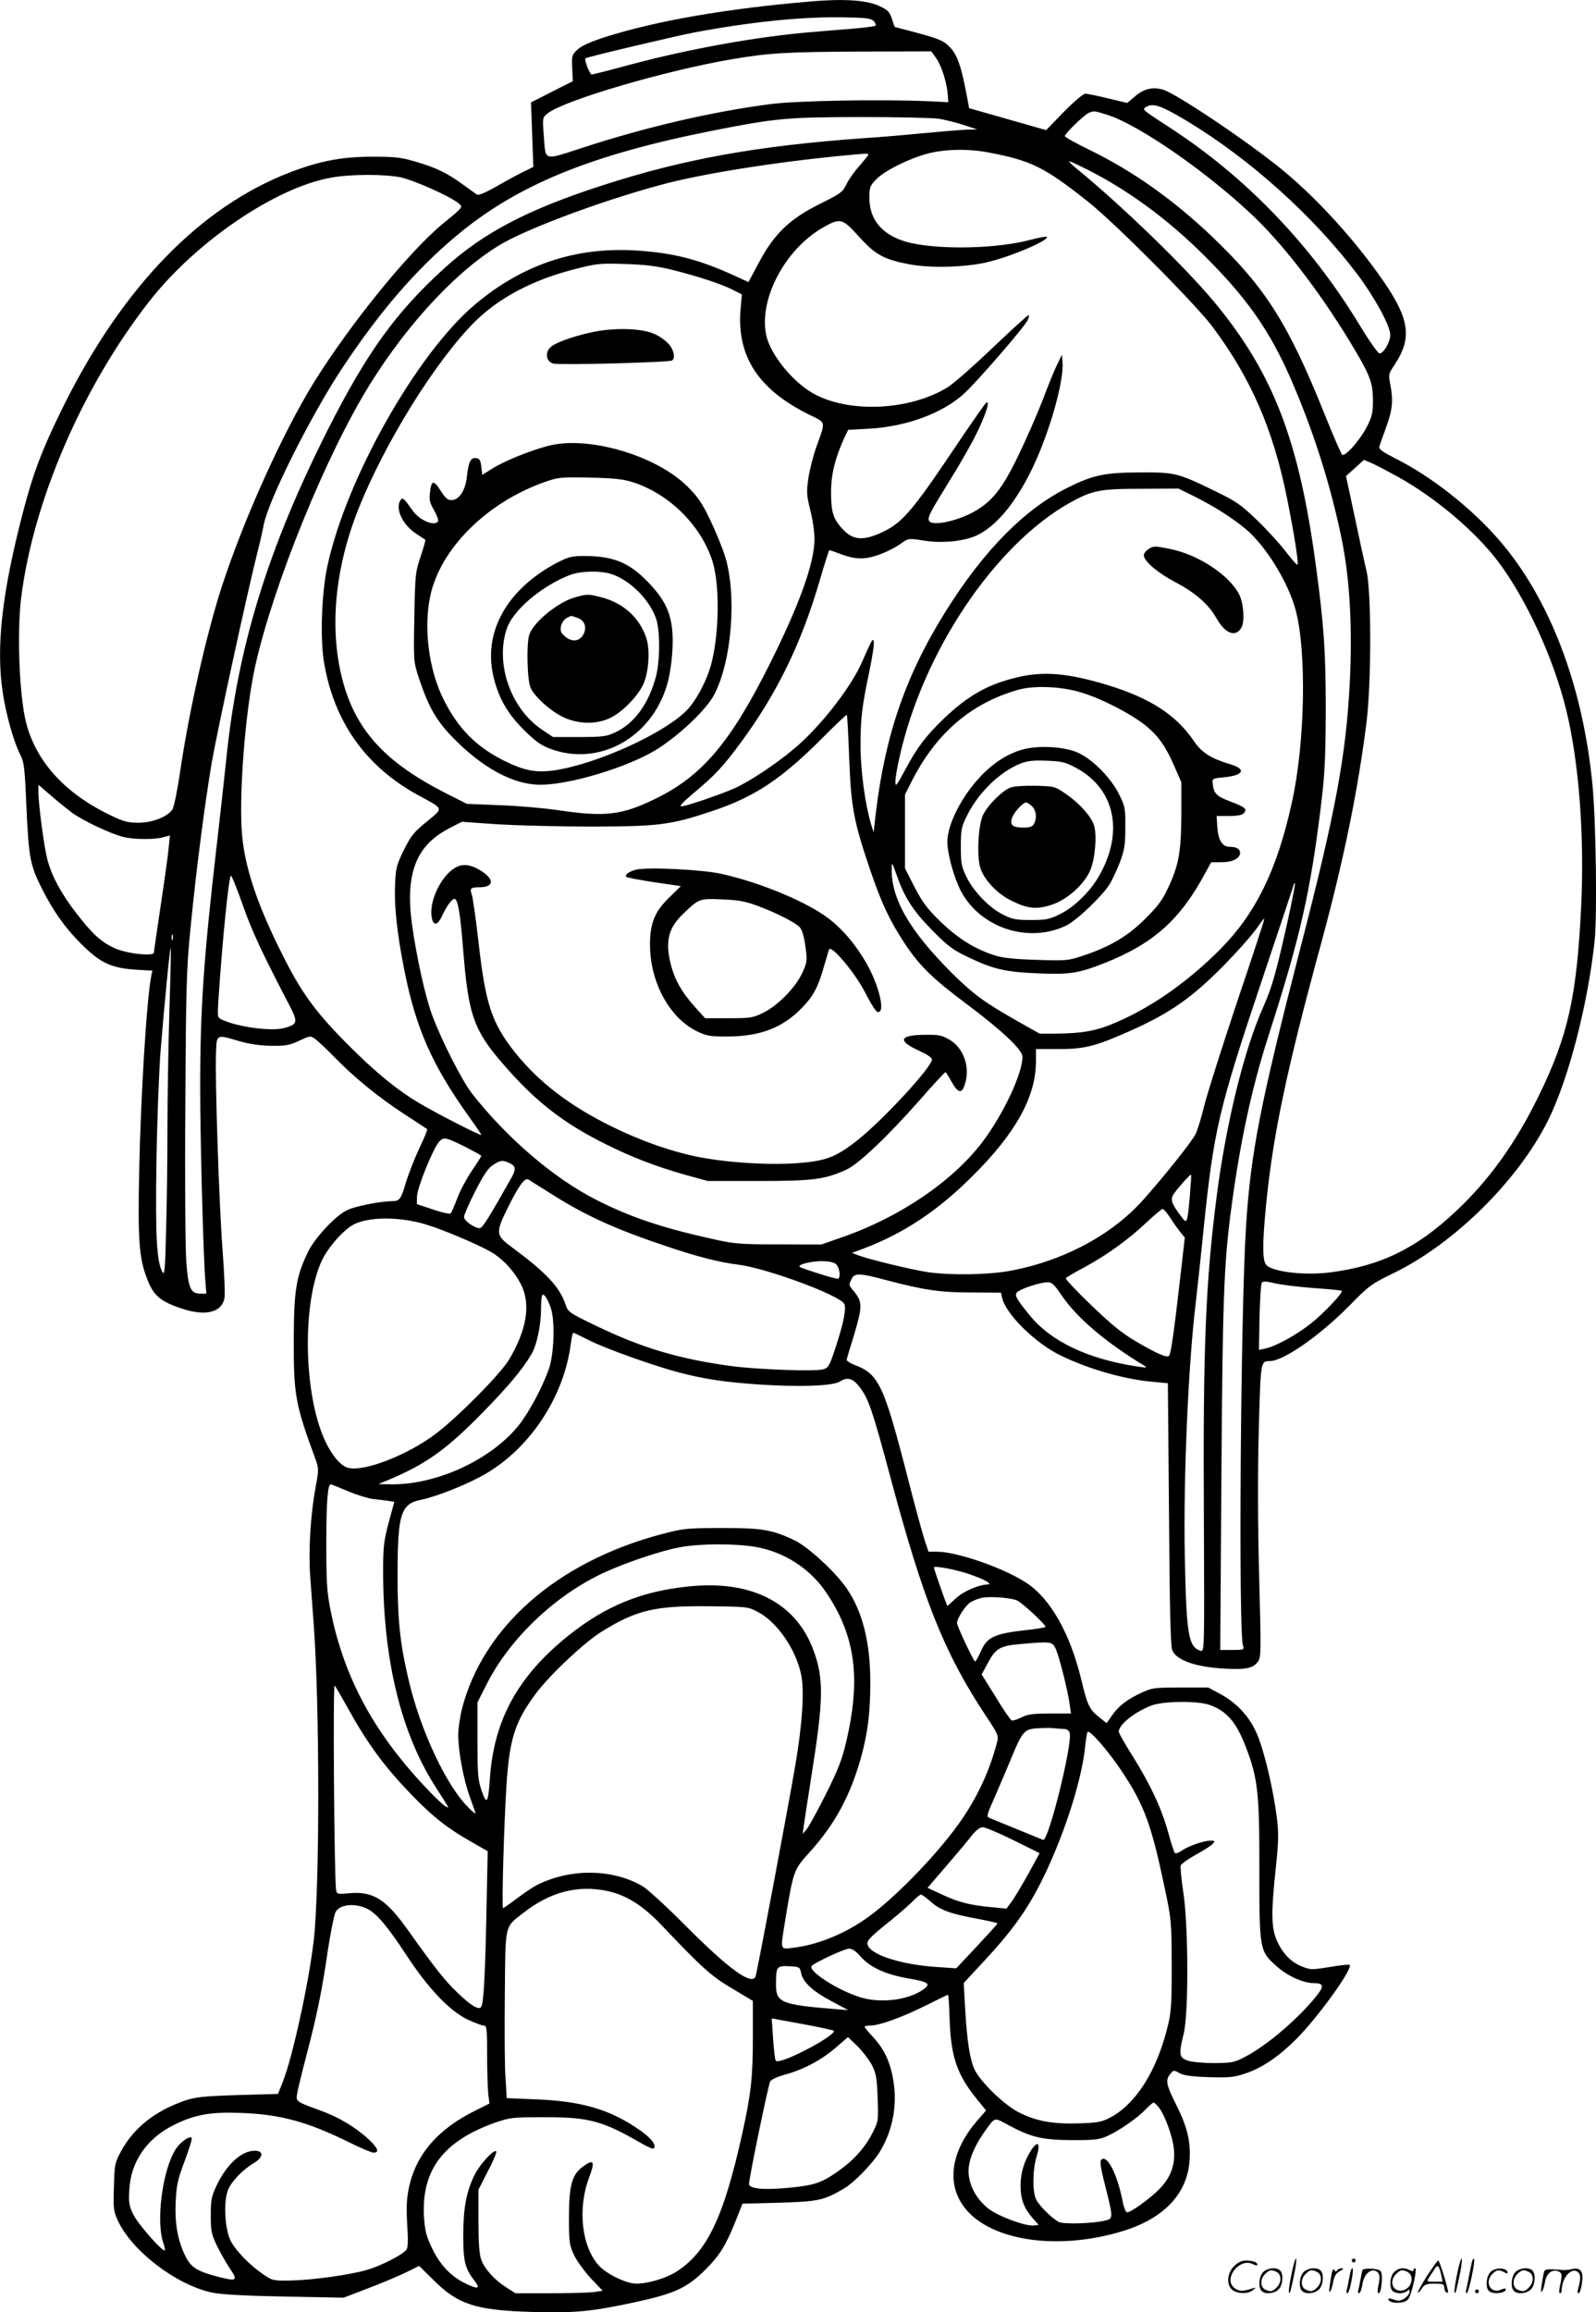
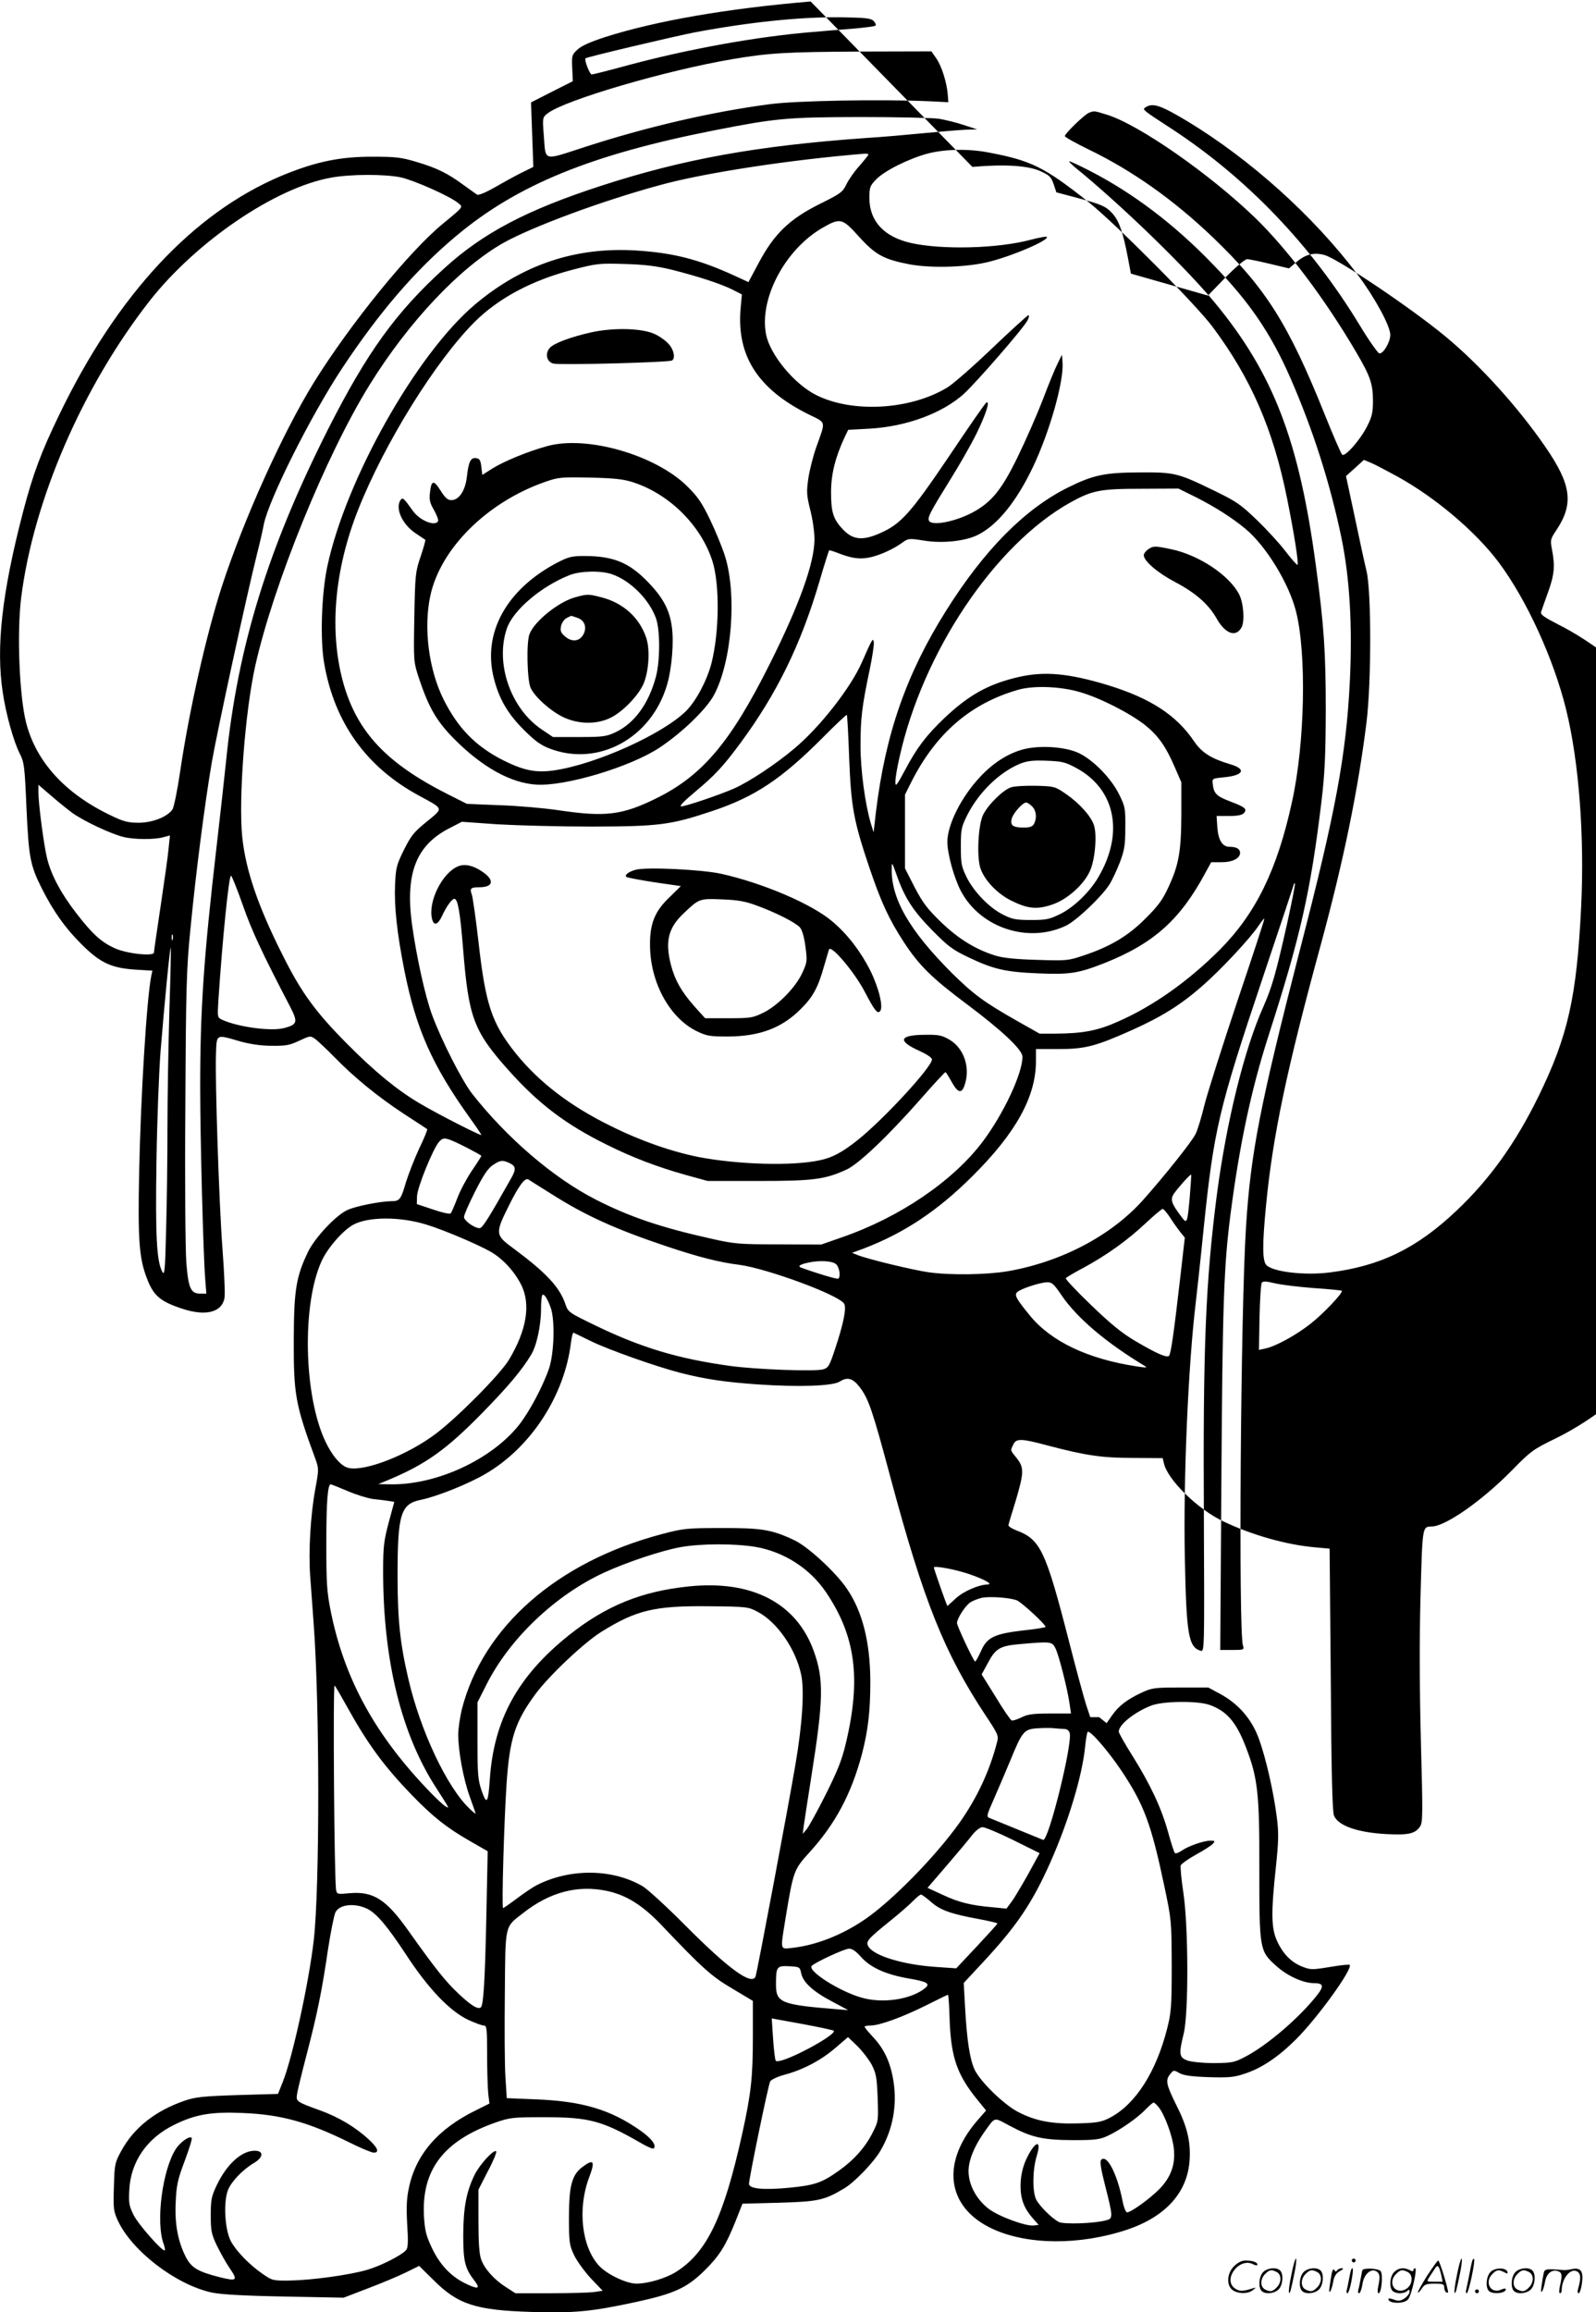
<svg xmlns="http://www.w3.org/2000/svg" version="1.0" viewBox="0 0 828.775 1200.563" preserveAspectRatio="xMidYMid meet">
  <g transform="translate(-0.049,1200.67) scale(0.1,-0.1)" fill="#000000" stroke="none">
-     <path d="M4210 11999 c-439 -37 -804 -101 -1068 -185 -76 -25 -122 -45 -143 -65 -29 -27 -30 -32 -27 -96 l3 -68 -109 -55 -108 -55 6 -167 6 -168 -63 -31 c-34 -17 -97 -52 -139 -76 -47 -27 -83 -41 -90 -37 -7 5 -40 28 -73 52 -80 59 -137 87 -242 118 -76 23 -107 27 -223 27 -174 1 -302 -26 -480 -100 -457 -193 -851 -616 -1151 -1238 -96 -198 -138 -312 -189 -507 -110 -422 -141 -702 -105 -938 17 -113 56 -253 89 -318 22 -43 25 -66 34 -282 12 -256 19 -295 79 -415 60 -119 122 -207 207 -291 97 -97 155 -124 284 -132 l84 -5 -6 -27 c-24 -121 -55 -626 -63 -1025 -7 -342 0 -440 39 -542 35 -94 69 -123 187 -162 120 -39 203 -18 217 55 4 21 -1 134 -10 253 -18 237 -39 873 -34 1016 4 105 -2 102 128 64 48 -13 105 -22 160 -22 73 -1 93 2 144 26 58 27 58 27 85 8 14 -11 58 -52 96 -91 103 -106 228 -208 362 -296 65 -42 120 -78 122 -80 2 -2 -16 -48 -42 -101 -25 -54 -55 -132 -68 -173 -27 -93 -33 -100 -78 -100 -58 -1 -185 -26 -227 -46 -59 -27 -166 -141 -203 -215 -62 -128 -74 -198 -75 -449 -1 -297 7 -342 114 -633 16 -46 16 -52 -2 -150 -25 -135 -36 -325 -27 -450 4 -56 12 -167 18 -247 32 -422 32 -1370 1 -1645 -25 -220 -111 -614 -162 -740 l-24 -60 -210 -6 c-179 -6 -218 -10 -274 -29 -154 -53 -265 -141 -331 -263 -32 -59 -34 -68 -37 -184 -4 -112 -2 -126 20 -175 73 -158 301 -333 487 -374 46 -10 161 -17 376 -21 l310 -6 125 48 c69 26 157 63 196 82 l71 35 71 -70 c129 -130 220 -160 512 -169 225 -7 313 2 545 52 197 43 263 73 355 164 77 76 109 128 160 255 l36 91 190 5 c202 6 233 12 336 73 54 31 156 137 191 198 64 109 87 236 67 360 -15 97 -48 167 -104 227 -25 27 -46 52 -46 56 0 3 14 6 31 6 46 0 167 44 289 105 60 30 111 55 113 55 3 0 7 -62 9 -137 8 -191 39 -280 146 -411 l43 -53 -33 -38 c-204 -225 -177 -463 65 -576 182 -85 453 -87 700 -5 202 68 315 195 325 363 6 95 -13 174 -70 286 -52 105 -57 128 -30 160 16 20 18 21 47 4 22 -12 62 -18 152 -21 105 -3 131 -1 187 18 89 29 176 88 267 179 114 114 296 367 278 386 -3 3 -50 -2 -103 -11 -91 -15 -100 -15 -141 1 -58 22 -102 66 -133 134 -30 66 -32 143 -6 385 14 133 15 175 5 255 -16 129 -56 307 -93 409 -37 102 -105 181 -200 233 l-63 34 -145 0 c-136 0 -148 -2 -202 -27 -75 -35 -119 -69 -153 -118 l-28 -40 -39 31 c-50 40 -61 62 -92 192 -58 243 -162 426 -288 507 -116 76 -359 160 -460 160 l-46 0 -21 63 c-11 34 -52 184 -90 333 -121 471 -148 527 -273 574 -23 9 -42 21 -41 27 1 6 18 63 38 127 43 145 44 172 5 221 -35 44 -33 37 -18 70 15 33 40 33 181 -5 198 -52 281 -64 444 -64 l151 -1 6 -25 c17 -85 176 -241 310 -304 147 -70 326 -121 474 -134 l77 -7 6 -680 c3 -481 8 -688 17 -707 22 -52 123 -87 272 -95 115 -6 150 2 175 40 14 21 14 67 4 438 -7 274 -8 530 -2 757 10 365 9 361 58 362 71 0 263 135 415 290 100 102 111 110 230 168 313 153 643 479 798 789 106 211 208 603 243 934 14 130 7 623 -11 809 -49 516 -223 972 -487 1275 -142 164 -352 329 -532 419 -72 37 -92 51 -88 64 3 9 19 55 36 102 33 91 37 136 21 221 -10 51 -9 55 23 103 91 137 77 236 -58 432 -144 209 -341 426 -520 574 -174 144 -554 400 -625 421 -53 16 -100 5 -146 -35 l-40 -34 -100 24 c-54 13 -107 24 -118 24 -10 0 -59 -41 -111 -94 l-92 -95 -200 57 -200 57 -16 85 c-25 130 -45 187 -77 224 -35 40 -57 50 -192 86 l-102 27 -14 42 c-13 38 -21 46 -69 68 -64 29 -184 37 -353 22z m327 -101 c9 -10 14 -21 10 -24 -3 -4 -50 -10 -104 -15 -54 -4 -157 -13 -229 -19 -278 -23 -631 -86 -945 -170 -102 -28 -190 -50 -196 -50 -10 0 -40 77 -32 84 8 7 465 115 569 135 283 53 544 80 752 78 134 -2 160 -5 175 -19z m326 -195 c28 -41 54 -125 59 -187 l3 -40 -100 5 c-251 11 -690 3 -825 -15 -300 -39 -642 -118 -970 -225 -214 -69 -195 -75 -206 67 -7 88 -6 89 20 110 89 69 613 223 962 282 190 32 277 37 665 39 l366 1 26 -37z m1302 -325 c329 -199 657 -494 886 -798 89 -119 169 -266 169 -312 0 -38 -37 -100 -57 -96 -8 2 -55 68 -103 148 -252 415 -585 762 -974 1017 -157 102 -155 101 -136 113 37 24 78 10 215 -72z m-416 33 c167 -52 534 -308 770 -536 167 -162 362 -421 524 -697 73 -124 87 -164 87 -253 0 -60 -5 -82 -30 -131 -36 -72 -116 -162 -130 -148 -6 6 -47 100 -91 210 -189 471 -306 655 -580 918 -204 195 -417 346 -646 457 -68 33 -123 64 -123 69 0 13 101 111 125 121 28 11 26 11 94 -10z m-872 -21 c34 -6 92 -20 130 -33 l68 -22 -65 -2 c-36 -2 -132 -10 -215 -18 -82 -8 -217 -20 -300 -25 -563 -40 -945 -109 -1370 -247 -389 -126 -616 -246 -817 -429 -252 -229 -401 -436 -603 -834 -313 -620 -471 -1131 -530 -1720 -9 -85 -31 -288 -50 -450 -67 -578 -85 -845 -85 -1250 0 -258 16 -870 26 -992 l6 -78 -29 0 c-52 0 -64 25 -75 162 -5 70 -8 417 -5 813 3 618 6 713 26 915 29 300 74 648 111 867 29 167 181 867 236 1087 14 54 29 121 34 148 24 127 245 568 408 814 193 291 380 509 592 686 316 265 700 422 1340 548 321 63 375 68 755 69 193 0 378 -4 412 -9z m257 -175 c222 -42 290 -76 516 -255 140 -111 557 -530 647 -650 200 -268 315 -533 387 -891 38 -189 61 -337 54 -345 -3 -2 -30 29 -61 69 -31 41 -98 114 -150 164 -83 80 -106 96 -217 150 -193 94 -209 98 -390 97 -183 -1 -242 -13 -375 -79 -223 -111 -433 -323 -631 -638 -207 -329 -316 -641 -365 -1047 l-12 -105 -14 45 c-30 101 -54 277 -54 405 0 140 7 202 47 392 14 67 24 132 22 145 -4 25 -7 21 -62 -104 -57 -131 -218 -337 -351 -448 -96 -81 -232 -171 -312 -207 -75 -33 -252 -93 -275 -93 -12 0 14 27 69 73 107 89 150 136 240 258 188 255 313 511 409 838 25 86 48 158 50 160 2 2 21 -4 44 -13 74 -29 117 -35 173 -22 55 13 123 45 168 79 26 18 32 19 107 7 97 -16 218 -3 283 31 100 51 198 172 283 350 88 185 162 448 154 545 l-3 39 -22 -45 c-13 -25 -48 -110 -78 -190 -31 -80 -90 -214 -131 -298 -83 -170 -135 -233 -233 -286 -92 -49 -215 -72 -227 -42 -7 18 8 46 112 214 47 75 108 182 135 237 49 100 73 175 51 161 -6 -3 -92 -127 -191 -275 -200 -296 -251 -354 -357 -401 -95 -43 -147 -37 -200 22 -47 50 -58 88 -58 188 0 96 22 182 71 288 l18 37 110 6 c193 11 379 80 491 181 67 62 309 340 330 381 8 15 10 27 5 27 -5 0 -89 -77 -187 -170 -98 -94 -203 -186 -234 -205 -192 -117 -494 -134 -682 -39 -113 57 -237 207 -259 312 -38 185 96 441 291 555 94 54 104 52 191 -45 86 -95 129 -118 264 -144 115 -21 305 -15 417 15 128 33 310 113 294 128 -3 3 -40 -4 -83 -15 -171 -46 -460 -53 -622 -17 -140 32 -215 113 -216 232 0 57 3 65 35 98 44 46 172 109 270 135 91 23 211 25 314 5z m-624 -11 c0 -3 -21 -29 -46 -58 -26 -28 -56 -71 -68 -96 -20 -41 -29 -48 -140 -103 -156 -78 -235 -154 -315 -304 l-54 -101 -76 35 c-182 83 -315 117 -506 129 -317 20 -594 -74 -840 -282 -303 -257 -669 -907 -765 -1359 -30 -142 -38 -379 -16 -503 53 -306 217 -536 488 -684 136 -74 133 -64 45 -137 -67 -54 -82 -73 -119 -147 -39 -79 -42 -94 -46 -179 -5 -115 10 -254 49 -450 60 -300 144 -489 336 -758 35 -48 63 -90 63 -93 0 -7 -230 110 -322 165 -115 68 -231 163 -373 306 -166 167 -240 268 -338 465 -128 254 -192 443 -209 615 -19 198 15 646 68 885 95 424 368 1095 594 1459 204 329 471 611 697 738 152 84 507 216 808 298 230 64 684 133 1068 164 9 0 17 -2 17 -5z m1151 -85 c222 -114 439 -278 636 -483 192 -197 302 -359 404 -591 117 -268 206 -545 265 -829 43 -208 58 -455 44 -746 -19 -383 -73 -676 -260 -1398 -206 -801 -255 -1053 -279 -1432 -28 -428 -40 -2105 -16 -2177 7 -22 5 -23 -55 -23 l-63 0 6 893 c6 916 13 1099 47 1367 47 364 108 649 196 924 168 521 220 753 276 1216 18 150 22 240 23 475 0 304 -9 443 -51 752 -87 651 -221 1000 -525 1368 -152 184 -491 512 -725 702 -21 18 -35 32 -31 32 5 1 53 -22 108 -50z m-3580 -33 c69 -15 256 -98 298 -133 27 -22 32 -17 -79 -108 -176 -145 -479 -518 -669 -823 -163 -264 -364 -709 -479 -1062 -80 -247 -170 -646 -216 -959 -14 -96 -32 -184 -40 -197 -26 -38 -103 -69 -176 -69 -54 0 -78 6 -142 37 -238 113 -390 279 -442 483 -35 138 -48 463 -26 645 63 508 319 1099 668 1545 242 308 652 587 940 639 101 19 280 19 363 2z m1409 -480 c134 -34 252 -72 314 -103 l49 -25 -7 -76 c-20 -244 91 -416 352 -546 95 -47 91 -31 42 -169 -17 -48 -36 -122 -42 -165 -10 -69 -9 -86 10 -163 12 -46 22 -114 22 -151 0 -123 -77 -338 -232 -648 -204 -408 -351 -582 -593 -700 -175 -86 -263 -96 -505 -60 -74 11 -211 23 -305 26 l-170 7 -105 53 c-310 157 -462 318 -534 565 -78 270 -51 594 75 911 137 345 401 770 605 974 124 123 296 215 507 270 127 33 138 34 272 30 106 -3 166 -11 245 -30z m3768 -1074 c197 -109 406 -286 525 -445 145 -194 286 -502 351 -768 66 -270 95 -655 77 -1023 -23 -466 -68 -668 -221 -981 -119 -243 -254 -432 -427 -595 -206 -195 -395 -287 -658 -320 -127 -16 -289 2 -327 37 -23 20 -23 108 -3 313 35 361 107 703 285 1355 118 435 193 801 237 1155 25 208 25 673 0 780 -10 41 -38 170 -62 285 l-45 210 47 42 46 42 36 -15 c20 -8 82 -41 139 -72z m-1045 -108 c98 -50 185 -105 255 -163 106 -88 225 -282 262 -427 56 -219 47 -685 -20 -989 -77 -355 -189 -582 -376 -770 -163 -163 -345 -292 -527 -372 -107 -48 -183 -62 -325 -63 l-83 0 -117 66 c-174 99 -226 138 -338 248 -221 221 -317 387 -313 545 0 33 2 31 24 -31 42 -121 85 -188 185 -290 84 -85 106 -102 190 -142 128 -61 190 -76 360 -83 166 -7 210 0 345 53 257 102 395 226 527 473 l28 51 53 0 c58 0 97 20 97 49 0 20 -19 31 -54 31 -38 0 -59 34 -64 100 l-4 60 65 0 c44 0 68 5 77 15 18 21 7 31 -70 60 -73 28 -86 41 -92 91 -3 29 -3 29 59 35 103 10 117 43 31 68 -98 29 -147 60 -187 119 -92 136 -226 223 -446 291 -208 63 -334 74 -472 41 -152 -36 -253 -93 -379 -212 -94 -90 -142 -153 -203 -268 -45 -84 -51 -91 -51 -62 0 18 9 74 21 125 121 548 494 1104 886 1324 116 64 155 72 371 72 l192 1 93 -46z m-607 -1010 c106 -30 262 -110 342 -173 68 -55 107 -111 153 -218 l34 -78 0 -170 c-1 -194 -14 -264 -72 -385 -27 -58 -54 -93 -117 -155 -89 -89 -182 -144 -321 -190 -77 -26 -86 -27 -240 -22 -110 3 -177 10 -215 22 -103 32 -191 86 -282 173 -73 71 -95 100 -138 182 l-50 98 0 191 0 192 31 62 c128 255 309 412 559 483 80 22 216 17 316 -12z m-1196 -341 c10 -255 23 -328 105 -571 61 -180 101 -267 179 -387 80 -122 146 -187 331 -325 180 -135 285 -234 285 -270 0 -87 -98 -296 -206 -440 -155 -206 -432 -394 -733 -498 l-106 -37 -220 1 c-203 0 -230 2 -345 28 -262 58 -426 113 -603 203 -221 112 -464 321 -644 550 -52 66 -159 276 -208 408 -37 99 -83 310 -106 479 -34 262 24 407 200 495 l60 31 183 -13 c101 -6 323 -12 493 -12 346 1 407 8 625 81 221 74 359 166 575 383 65 66 121 118 123 116 2 -2 8 -102 12 -222z m-4034 -287 c62 -44 201 -109 266 -125 58 -14 161 -14 207 -1 l34 9 -7 -67 c-3 -37 -22 -170 -41 -297 -19 -126 -35 -236 -35 -244 0 -21 -143 -6 -205 23 -68 31 -115 73 -198 181 -79 102 -129 195 -151 281 -17 65 -46 286 -46 347 l0 39 63 -54 c34 -30 85 -71 113 -92z m885 -478 c47 -134 98 -244 247 -530 40 -78 37 -91 -32 -109 -66 -18 -239 5 -322 43 -25 12 -25 12 -19 107 21 317 54 641 65 641 4 0 32 -69 61 -152z m5424 -93 c-60 -268 -80 -335 -124 -435 -99 -221 -191 -595 -241 -972 -59 -456 -73 -797 -68 -1682 3 -692 3 -696 -17 -690 -63 19 -74 82 -82 489 -8 404 18 1000 57 1320 5 44 24 213 40 375 54 523 77 623 309 1314 89 264 161 482 161 484 0 3 2 3 5 1 2 -3 -16 -95 -40 -204z m-259 -406 c-78 -233 -155 -476 -171 -539 -15 -63 -36 -131 -46 -151 -20 -41 -166 -223 -272 -342 -167 -187 -427 -323 -706 -371 -109 -18 -294 -21 -408 -5 -79 11 -312 67 -368 89 l-30 12 60 22 c210 80 386 197 565 376 226 224 330 413 330 597 l0 63 119 0 c136 0 191 14 383 100 151 68 249 129 359 225 96 83 254 252 297 318 14 20 26 36 28 34 2 -2 -61 -194 -140 -428z m-5529 319 c-3 -7 -5 -2 -5 12 0 14 2 19 5 13 2 -7 2 -19 0 -25z m-17 -369 c-5 -178 -10 -453 -10 -610 0 -157 -3 -395 -7 -529 -5 -212 -8 -239 -20 -216 -29 55 -36 185 -30 571 3 209 13 466 21 570 20 249 49 545 53 541 2 -1 -1 -149 -7 -327z m1543 -710 c42 -22 77 -41 77 -44 0 -2 -22 -37 -50 -78 -27 -40 -61 -104 -75 -142 -15 -39 -30 -74 -34 -78 -5 -5 -46 4 -92 20 l-84 28 1 40 c1 46 84 250 115 284 24 26 33 24 142 -30z m221 -80 c35 -16 38 -31 13 -76 -119 -211 -151 -263 -166 -263 -27 0 -81 39 -81 58 0 11 26 70 58 133 42 83 66 119 91 136 39 26 50 28 85 12z m3535 -174 c-13 -143 -14 -146 -45 -104 -51 68 -57 87 -39 116 21 31 87 105 91 101 1 -2 -2 -53 -7 -113z m-3319 15 c177 -113 335 -185 604 -275 164 -55 275 -83 374 -95 145 -19 517 -156 546 -202 13 -22 -3 -103 -47 -235 -29 -88 -35 -98 -62 -106 -42 -12 -348 -1 -485 18 -267 37 -457 94 -692 207 -146 71 -147 71 -162 115 -30 88 -100 162 -268 287 -96 70 -97 78 -27 219 54 109 85 150 103 140 6 -4 58 -37 116 -73z m3218 -127 c17 -27 41 -60 53 -75 l22 -27 -22 -193 c-34 -296 -50 -411 -60 -421 -11 -11 -63 11 -175 77 -71 42 -127 88 -230 187 -75 72 -134 135 -131 139 3 5 44 29 93 55 118 64 229 143 323 232 43 40 82 73 87 73 5 0 23 -21 40 -47z m-3865 -34 c84 -25 264 -101 333 -140 64 -36 124 -101 160 -171 52 -102 30 -237 -63 -392 -47 -77 -270 -302 -383 -386 -146 -109 -365 -194 -449 -175 -39 8 -86 63 -122 140 -112 240 -121 712 -18 935 31 68 111 159 164 188 78 42 241 43 378 1z m2129 -206 c17 -15 25 -63 12 -75 -4 -5 -111 27 -193 57 -19 7 -8 16 31 25 60 14 130 11 150 -7z m2480 -124 c79 -5 144 -12 146 -14 9 -9 -97 -121 -163 -172 -75 -59 -179 -116 -234 -128 l-33 -7 3 168 c2 93 7 174 12 181 5 8 22 8 67 -3 33 -8 124 -19 202 -25z m-1308 -39 c80 -117 231 -245 432 -366 14 -9 5 -9 -41 -2 -257 39 -447 130 -557 265 -72 88 -82 107 -64 122 21 18 118 49 152 50 27 1 36 -7 78 -69z m-2653 -65 c22 -66 17 -237 -10 -315 -33 -95 -104 -228 -158 -295 -143 -177 -422 -306 -657 -305 l-71 1 55 23 c193 81 301 158 490 352 131 134 202 219 248 296 29 46 52 153 52 239 0 36 3 69 7 72 9 9 27 -20 44 -68z m209 -172 c95 -46 339 -132 463 -164 129 -33 230 -48 400 -60 213 -15 393 -9 429 15 39 25 68 17 104 -31 45 -60 65 -117 160 -473 171 -637 278 -905 492 -1229 66 -99 69 -107 60 -140 -39 -152 -106 -293 -197 -421 -125 -175 -351 -405 -491 -500 -117 -80 -251 -132 -369 -146 -73 -8 -69 -20 -41 155 40 243 43 251 122 338 135 148 217 301 273 507 33 126 45 225 45 384 -1 201 -40 360 -121 479 -57 85 -201 218 -272 252 -117 56 -172 65 -382 64 -180 0 -196 -2 -310 -32 -542 -144 -926 -481 -1036 -908 -10 -42 -19 -101 -19 -132 0 -87 27 -232 60 -323 16 -45 30 -84 30 -87 0 -3 -14 8 -31 25 -117 110 -256 405 -318 674 -43 184 -56 307 -56 535 0 322 16 374 123 395 82 17 245 82 335 135 234 137 408 404 442 678 4 32 10 56 14 54 3 -1 44 -21 91 -44z m-1264 -778 c44 -19 103 -37 130 -41 27 -3 63 -7 81 -10 l31 -5 -29 -107 c-25 -95 -29 -124 -29 -253 0 -463 94 -847 278 -1129 70 -109 67 -104 46 -92 -11 6 -46 39 -80 74 -284 294 -445 586 -516 939 -20 100 -23 143 -23 349 0 219 7 310 23 310 3 0 43 -16 88 -35z m2119 -290 c148 -26 281 -112 364 -234 154 -227 184 -449 104 -785 -20 -85 -42 -141 -104 -265 -43 -86 -88 -167 -99 -181 l-21 -25 5 40 c3 22 21 139 40 260 63 397 65 504 12 650 -90 249 -321 369 -648 335 -246 -25 -432 -101 -624 -254 -265 -212 -390 -440 -410 -749 -9 -124 -16 -134 -43 -56 -19 56 -21 85 -21 260 l0 197 46 91 c119 238 357 465 610 582 117 54 299 115 399 133 107 19 282 19 390 1z m1105 -140 c80 -27 130 -54 99 -55 -46 -1 -125 -35 -165 -72 l-44 -40 -11 28 c-15 40 -59 166 -59 172 0 11 109 -9 180 -33z m250 -137 c23 -8 150 -125 150 -138 0 -3 -50 -12 -112 -18 -154 -18 -192 -36 -223 -107 -14 -30 -27 -55 -31 -55 -7 0 -94 184 -94 200 0 23 43 90 69 107 14 9 42 20 61 24 40 8 143 1 180 -13z m-1345 -60 c101 -53 198 -193 226 -327 17 -81 6 -256 -30 -466 -36 -213 -199 -1079 -207 -1100 -19 -49 -139 38 -361 261 -99 100 -201 193 -225 207 -157 92 -377 94 -550 6 -20 -10 -66 -41 -103 -69 -36 -27 -69 -50 -72 -50 -8 0 5 452 18 645 16 236 44 322 150 466 70 95 252 267 342 323 181 113 277 136 557 133 201 -2 206 -3 255 -29z m1547 -191 c18 -37 63 -215 73 -289 l7 -48 -109 0 c-89 0 -116 -4 -148 -20 -22 -11 -45 -18 -51 -16 -6 2 -44 57 -83 122 l-73 117 30 55 c41 79 64 93 164 102 169 15 172 14 190 -23z m-3682 -297 c109 -197 193 -312 339 -463 110 -114 183 -171 300 -238 l94 -54 -7 -340 c-7 -331 -15 -457 -28 -470 -14 -14 -52 9 -118 72 -65 61 -118 127 -255 320 -119 169 -185 211 -311 200 -60 -6 -64 -5 -68 16 -10 48 -17 1072 -8 1062 6 -5 33 -53 62 -105z m4481 5 c90 -32 139 -89 189 -219 62 -161 71 -240 70 -630 0 -420 1 -428 85 -504 59 -54 142 -92 200 -92 47 0 51 -15 19 -57 -89 -116 -262 -266 -379 -326 -55 -29 -68 -31 -160 -32 -57 0 -116 6 -137 13 -45 16 -47 33 -21 139 26 104 25 550 -1 729 -11 72 -17 138 -14 146 4 8 40 34 80 56 41 22 80 48 87 56 12 14 10 16 -12 16 -36 0 -116 -28 -150 -52 -16 -11 -32 -17 -36 -12 -4 5 -20 54 -35 109 -34 123 -91 245 -184 394 -40 63 -72 120 -72 127 0 36 81 101 168 135 61 24 239 26 303 4z m-754 -125 c13 0 24 -8 28 -20 17 -53 -111 -569 -138 -556 -7 3 -68 28 -137 56 -69 28 -133 54 -142 58 -16 6 -13 16 23 97 22 50 60 139 85 199 62 152 72 164 137 169 29 2 68 3 87 1 19 -2 45 -4 57 -4z m297 -217 c118 -177 155 -278 223 -601 37 -175 37 -179 38 -412 0 -211 -3 -244 -23 -323 -57 -227 -165 -396 -297 -465 -44 -23 -65 -27 -165 -30 -136 -4 -222 12 -314 60 -74 39 -194 156 -224 218 -25 53 -40 148 -50 323 l-7 128 104 112 c172 185 253 305 347 517 93 210 164 446 179 595 4 39 10 74 13 79 9 15 105 -95 176 -201z m-562 -360 l137 -68 -60 -110 c-34 -60 -72 -125 -87 -144 l-25 -34 -71 7 c-116 10 -178 26 -261 65 l-78 36 99 115 c54 63 114 134 132 158 21 26 42 42 55 42 12 0 84 -30 159 -67z m-2110 -264 c100 -21 185 -74 283 -177 213 -224 259 -266 368 -330 l107 -64 0 -182 c0 -216 -9 -298 -56 -511 -96 -432 -182 -611 -341 -713 -54 -34 -146 -62 -208 -62 -51 0 -150 47 -192 91 -92 97 -115 298 -53 461 32 85 24 98 -36 53 -54 -41 -69 -98 -69 -260 0 -130 2 -144 26 -196 14 -30 54 -85 87 -121 l62 -65 -47 -7 c-25 -3 -127 -6 -226 -6 l-180 0 -48 31 c-62 39 -113 96 -130 145 -10 27 -14 89 -14 200 l0 162 49 96 c28 52 47 99 43 103 -12 12 -86 -69 -112 -122 -43 -88 -58 -169 -59 -310 0 -140 8 -175 60 -242 32 -42 15 -44 -57 -8 -71 37 -126 96 -166 181 -30 63 -36 89 -41 163 -13 242 102 393 373 488 76 26 89 27 255 27 230 0 298 -18 502 -136 31 -18 59 -30 63 -26 16 15 -10 51 -68 92 -156 110 -304 154 -549 163 l-146 6 -7 111 c-4 61 -5 255 -3 431 3 366 -2 344 95 419 138 109 283 147 435 115z m1683 -57 c48 -43 105 -63 248 -89 53 -10 97 -20 97 -23 0 -3 -48 -56 -107 -119 l-107 -114 -101 7 c-173 11 -329 58 -356 108 -13 25 -3 37 116 133 50 40 103 87 119 104 17 17 34 31 39 31 5 0 28 -17 52 -38z m-2925 -37 c48 -25 103 -91 198 -235 116 -178 227 -294 323 -340 35 -16 72 -30 82 -30 15 0 17 -14 17 -152 0 -84 3 -175 6 -203 l6 -50 -68 -34 c-198 -96 -314 -230 -350 -403 -12 -55 -14 -101 -9 -191 6 -88 4 -121 -5 -132 -22 -27 -132 -83 -205 -104 -90 -26 -284 -53 -400 -55 -87 -1 -91 0 -140 34 -70 48 -139 120 -166 171 -31 60 -39 200 -15 264 17 44 76 106 133 140 52 30 55 65 6 65 -68 0 -145 -70 -197 -179 -28 -59 -31 -76 -31 -156 0 -80 3 -97 31 -156 18 -37 48 -91 68 -120 43 -63 37 -68 -55 -45 -113 29 -145 49 -174 105 -41 82 -58 172 -52 286 4 87 10 115 47 213 23 62 40 116 36 119 -11 12 -59 -22 -82 -57 -71 -110 -106 -384 -63 -496 5 -15 8 -29 5 -31 -10 -10 -139 136 -162 184 -23 46 -26 63 -22 130 7 145 91 268 232 337 110 55 194 69 356 62 199 -8 338 -46 553 -152 60 -30 118 -54 128 -54 31 0 22 25 -26 69 -69 64 -157 116 -251 150 -124 45 -127 47 -121 84 2 18 25 111 50 207 54 207 79 327 111 547 14 89 31 175 38 190 20 43 103 51 168 18z m2561 -248 c48 -55 127 -91 244 -112 101 -17 118 -27 89 -51 -73 -59 -220 -81 -330 -49 -116 33 -283 140 -258 165 19 19 170 89 193 89 16 1 36 -13 62 -42z m-310 -86 c10 -47 61 -94 160 -146 l84 -45 -62 5 c-287 23 -313 34 -313 128 0 93 4 98 68 95 55 -3 56 -4 63 -37z m169 -298 c9 -9 -52 -51 -132 -93 -93 -49 -159 -73 -169 -63 -4 5 -10 56 -14 114 l-7 106 159 -29 c87 -16 160 -32 163 -35z m198 -178 c22 -44 26 -65 30 -171 4 -118 4 -121 -26 -180 -38 -76 -98 -143 -176 -198 -87 -62 -124 -75 -255 -88 -134 -13 -211 -6 -211 20 0 29 100 514 110 532 5 9 38 25 76 35 96 26 189 75 264 140 l64 55 49 -47 c27 -27 60 -70 75 -98z m1490 -220 c31 -39 72 -151 78 -214 9 -82 -15 -148 -74 -209 -49 -50 -148 -122 -169 -122 -6 0 -17 26 -23 58 -28 142 -81 245 -111 215 -8 -8 -2 -47 19 -129 43 -169 43 -176 7 -185 -59 -17 -220 -22 -246 -9 -35 18 -98 80 -117 115 -21 40 -20 153 1 224 22 70 8 87 -27 35 -37 -57 -56 -119 -56 -186 0 -69 18 -116 62 -167 l32 -36 -24 -3 c-40 -6 -182 46 -235 86 -64 49 -105 125 -105 196 0 56 29 127 79 199 62 86 49 82 132 38 116 -62 173 -75 329 -76 118 0 141 3 182 22 63 29 155 93 197 137 19 20 38 36 42 36 4 0 16 -11 27 -25z M3070 10281 c-106 -24 -192 -56 -214 -80 -27 -30 -17 -73 18 -82 33 -9 599 6 616 16 18 11 11 53 -15 83 -14 17 -46 41 -72 53 -65 32 -215 36 -333 10z M2844 9691 c-100 -27 -226 -79 -287 -117 l-52 -33 -5 42 c-4 34 -9 43 -27 45 -28 4 -39 -17 -48 -96 -8 -73 -41 -122 -81 -122 -19 0 -32 12 -56 50 -36 57 -48 54 -55 -13 -4 -36 0 -53 22 -90 14 -26 24 -51 20 -57 -17 -28 -96 5 -131 55 -47 66 -53 71 -64 55 -28 -43 9 -125 77 -171 27 -18 50 -34 52 -35 2 -2 -9 -41 -24 -86 -27 -79 -29 -93 -33 -315 -4 -231 -4 -231 23 -315 52 -156 92 -225 185 -319 144 -145 293 -228 425 -236 150 -10 491 92 642 193 117 78 242 199 281 272 93 174 120 522 57 722 -15 47 -50 132 -78 190 -41 85 -63 118 -118 172 -164 162 -519 265 -725 209z m446 -189 c189 -62 353 -226 411 -412 37 -121 35 -365 -6 -527 -23 -88 -78 -193 -130 -246 -119 -120 -468 -278 -686 -310 -96 -14 -159 -1 -267 53 -141 72 -233 165 -308 315 -77 154 -105 371 -69 538 52 245 295 487 597 592 69 24 82 25 233 22 128 -3 173 -8 225 -25z M2895 9086 c-265 -139 -390 -366 -330 -601 27 -107 72 -184 154 -266 59 -59 89 -81 136 -99 252 -96 527 53 609 330 25 84 37 224 25 304 -12 89 -48 154 -129 236 -95 97 -176 129 -322 130 -68 0 -84 -4 -143 -34z m284 -61 c95 -33 191 -129 227 -226 23 -61 23 -223 0 -308 -38 -140 -112 -241 -211 -287 -45 -21 -64 -24 -186 -24 l-137 0 -58 39 c-161 108 -243 342 -182 523 31 95 179 221 327 279 57 22 163 24 220 4z M2989 8906 c-87 -23 -214 -125 -239 -192 -17 -43 -12 -241 6 -279 23 -49 106 -122 172 -153 80 -37 176 -37 247 0 62 32 140 113 167 174 28 65 35 179 14 240 -35 104 -119 180 -231 209 -69 18 -75 18 -136 1z m10 -107 c38 -13 51 -51 30 -88 -20 -35 -59 -39 -94 -9 -23 20 -26 29 -21 55 4 17 17 35 29 41 12 6 22 11 23 11 1 1 15 -4 33 -10z M5962 9154 c-12 -8 -22 -22 -22 -30 0 -30 71 -91 162 -139 108 -57 175 -116 217 -191 45 -79 100 -98 129 -44 17 33 10 126 -13 171 -51 99 -209 204 -352 234 -86 18 -94 18 -121 -1z M5310 8115 c-78 -22 -153 -70 -220 -142 -97 -103 -170 -248 -170 -337 0 -63 35 -189 71 -257 102 -191 351 -272 546 -178 54 26 187 153 225 214 14 22 38 74 54 115 24 64 28 90 28 180 1 100 -1 109 -32 172 -41 83 -132 177 -208 214 -70 34 -207 43 -294 19z m278 -95 c204 -109 251 -337 117 -566 -45 -78 -128 -158 -199 -193 -57 -28 -73 -31 -153 -31 -76 0 -97 4 -142 27 -72 35 -151 117 -190 193 -28 58 -31 71 -31 160 0 91 2 102 34 166 60 118 167 222 275 266 36 14 66 18 136 15 80 -3 97 -7 153 -37z M5251 7919 c-41 -13 -120 -90 -146 -144 -24 -51 -33 -206 -15 -271 18 -62 86 -136 161 -173 86 -43 134 -48 213 -21 78 26 165 103 197 176 26 58 37 186 20 237 -16 47 -75 113 -146 162 -57 39 -60 39 -154 42 -53 1 -111 -2 -130 -8z m109 -99 c22 -22 26 -60 10 -91 -8 -14 -21 -19 -53 -19 -57 0 -71 11 -63 45 7 29 57 85 75 85 6 0 20 -9 31 -20z M2380 7509 c-83 -33 -158 -185 -136 -273 9 -38 30 -32 52 15 21 47 51 89 64 89 18 0 30 -71 45 -257 29 -361 54 -429 238 -635 153 -171 293 -278 505 -383 134 -67 262 -116 411 -158 l116 -32 265 0 c285 0 344 8 456 59 63 29 213 171 384 365 68 78 127 141 130 141 3 0 17 -23 32 -50 32 -58 52 -63 67 -19 32 91 -2 192 -77 237 -41 24 -57 27 -129 26 -135 -1 -144 -32 -25 -85 35 -16 62 -34 62 -43 0 -39 -250 -310 -385 -418 -82 -65 -132 -92 -200 -106 -142 -30 -419 -22 -625 17 -141 28 -305 85 -459 162 -212 104 -374 229 -495 380 -122 154 -154 249 -191 577 -14 123 -30 234 -35 246 -11 30 -5 36 39 36 74 0 81 37 16 81 -47 32 -90 42 -125 28z M3302 7491 c-37 -10 -59 -27 -49 -37 3 -4 69 -16 145 -28 l138 -20 -62 -61 c-74 -71 -100 -136 -98 -250 2 -191 102 -373 242 -442 52 -25 67 -28 162 -28 166 1 281 44 380 144 63 63 89 111 121 226 13 44 24 82 25 83 14 21 132 -120 183 -217 53 -101 67 -119 81 -105 19 19 -5 120 -50 211 -49 98 -119 190 -198 256 -107 91 -361 199 -577 247 -100 22 -387 36 -443 21z m628 -186 c99 -36 201 -88 224 -113 12 -14 22 -49 29 -100 10 -75 9 -81 -16 -136 -35 -76 -125 -168 -200 -206 -57 -28 -67 -30 -183 -30 l-122 0 -56 62 c-66 75 -100 134 -121 213 -32 124 -15 194 67 271 79 75 81 76 198 71 82 -3 121 -10 180 -32z M6706 194 c-10 -47 -15 -88 -12 -91 5 -6 9 7 30 110 7 37 10 67 6 67 -4 0 -15 -39 -24 -86z M7020 270 c0 -5 5 -10 10 -10 6 0 10 5 10 10 0 6 -4 10 -10 10 -5 0 -10 -4 -10 -10z M7566 194 c-10 -47 -15 -88 -12 -91 5 -6 9 7 30 110 7 37 10 67 6 67 -4 0 -15 -39 -24 -86z M7646 269 c-3 -8 -10 -41 -16 -74 -6 -33 -14 -68 -16 -77 -3 -10 -1 -18 3 -18 10 0 46 171 38 178 -2 3 -7 -1 -9 -9z M6409 241 c-38 -38 -41 -101 -7 -125 29 -20 79 -20 104 0 18 14 18 15 1 10 -53 -17 -69 -17 -92 -2 -69 45 21 166 94 126 12 -6 21 -7 21 -1 0 12 -25 21 -62 21 -19 0 -39 -10 -59 -29z M7410 189 c-28 -45 -49 -83 -47 -85 2 -3 12 7 21 21 14 21 24 25 66 25 43 0 50 -3 50 -19 0 -11 5 -23 10 -26 6 -3 10 -3 10 1 0 20 -44 164 -51 164 -4 0 -30 -37 -59 -81z m75 4 l7 -33 -42 0 c-42 0 -42 0 -28 23 8 12 21 32 29 44 15 25 22 18 34 -34z M6560 210 c-22 -22 -27 -79 -8 -98 19 -19 66 -14 88 8 22 22 27 79 8 98 -19 19 -66 14 -88 -8z m71 0 c25 -14 25 -54 -1 -80 -23 -23 -33 -24 -61 -10 -25 14 -25 54 1 80 23 23 33 24 61 10z M6770 210 c-22 -22 -27 -79 -8 -98 19 -19 66 -14 88 8 22 22 27 79 8 98 -19 19 -66 14 -88 -8z m71 0 c25 -14 25 -54 -1 -80 -23 -23 -33 -24 -61 -10 -25 14 -25 54 1 80 23 23 33 24 61 10z M6916 204 c-3 -16 -8 -47 -11 -69 -8 -51 10 -26 19 27 5 27 15 42 34 53 18 10 22 14 10 15 -9 0 -20 -5 -24 -11 -5 -8 -9 -8 -14 1 -5 8 -10 3 -14 -16z M7017 223 c-2 -4 -7 -26 -11 -48 -4 -22 -9 -48 -12 -57 -3 -10 -1 -18 4 -18 4 0 14 28 20 62 11 58 10 81 -1 61z M7075 220 c-1 -3 -5 -23 -9 -45 -4 -22 -9 -48 -12 -57 -3 -10 -1 -18 4 -18 5 0 13 20 17 45 7 53 44 87 74 68 17 -11 19 -28 8 -80 -4 -18 -3 -33 2 -33 16 0 24 99 11 115 -12 14 -87 18 -95 5z M7240 210 c-22 -22 -27 -79 -8 -98 7 -7 24 -12 38 -12 14 0 31 5 38 12 9 9 12 8 12 -5 0 -9 -12 -24 -26 -34 -21 -13 -32 -15 -55 -6 -16 6 -29 8 -29 3 0 -24 81 -27 102 -2 18 19 50 162 37 162 -5 0 -9 -5 -9 -10 0 -7 -6 -7 -19 0 -30 16 -59 12 -81 -10z m71 0 c29 -16 25 -65 -6 -86 -56 -37 -103 28 -55 76 23 23 33 24 61 10z M7741 211 c-23 -23 -28 -80 -9 -99 19 -19 88 -13 88 9 0 5 -11 4 -24 -2 -54 -25 -89 38 -46 81 23 23 33 24 62 9 16 -9 19 -8 16 3 -8 22 -64 22 -87 -1z M7870 210 c-22 -22 -27 -79 -8 -98 19 -19 66 -14 88 8 22 22 27 79 8 98 -19 19 -66 14 -88 -8z m71 0 c25 -14 25 -54 -1 -80 -23 -23 -33 -24 -61 -10 -25 14 -25 54 1 80 23 23 33 24 61 10z M8016 201 c-3 -14 -8 -44 -11 -66 -8 -51 10 -26 19 27 8 41 35 63 66 53 22 -7 24 -21 11 -77 -5 -22 -5 -38 0 -38 5 0 9 6 9 13 0 68 51 125 85 97 15 -13 15 -35 -1 -92 -3 -10 -1 -18 4 -18 6 0 13 23 17 50 9 63 -5 84 -49 76 -17 -4 -35 -6 -41 -6 -101 8 -104 7 -109 -19z M7660 110 c0 -5 5 -10 10 -10 6 0 10 5 10 10 0 6 -4 10 -10 10 -5 0 -10 -4 -10 -10z" />
+     <path d="M4210 11999 c-439 -37 -804 -101 -1068 -185 -76 -25 -122 -45 -143 -65 -29 -27 -30 -32 -27 -96 l3 -68 -109 -55 -108 -55 6 -167 6 -168 -63 -31 c-34 -17 -97 -52 -139 -76 -47 -27 -83 -41 -90 -37 -7 5 -40 28 -73 52 -80 59 -137 87 -242 118 -76 23 -107 27 -223 27 -174 1 -302 -26 -480 -100 -457 -193 -851 -616 -1151 -1238 -96 -198 -138 -312 -189 -507 -110 -422 -141 -702 -105 -938 17 -113 56 -253 89 -318 22 -43 25 -66 34 -282 12 -256 19 -295 79 -415 60 -119 122 -207 207 -291 97 -97 155 -124 284 -132 l84 -5 -6 -27 c-24 -121 -55 -626 -63 -1025 -7 -342 0 -440 39 -542 35 -94 69 -123 187 -162 120 -39 203 -18 217 55 4 21 -1 134 -10 253 -18 237 -39 873 -34 1016 4 105 -2 102 128 64 48 -13 105 -22 160 -22 73 -1 93 2 144 26 58 27 58 27 85 8 14 -11 58 -52 96 -91 103 -106 228 -208 362 -296 65 -42 120 -78 122 -80 2 -2 -16 -48 -42 -101 -25 -54 -55 -132 -68 -173 -27 -93 -33 -100 -78 -100 -58 -1 -185 -26 -227 -46 -59 -27 -166 -141 -203 -215 -62 -128 -74 -198 -75 -449 -1 -297 7 -342 114 -633 16 -46 16 -52 -2 -150 -25 -135 -36 -325 -27 -450 4 -56 12 -167 18 -247 32 -422 32 -1370 1 -1645 -25 -220 -111 -614 -162 -740 l-24 -60 -210 -6 c-179 -6 -218 -10 -274 -29 -154 -53 -265 -141 -331 -263 -32 -59 -34 -68 -37 -184 -4 -112 -2 -126 20 -175 73 -158 301 -333 487 -374 46 -10 161 -17 376 -21 l310 -6 125 48 c69 26 157 63 196 82 l71 35 71 -70 c129 -130 220 -160 512 -169 225 -7 313 2 545 52 197 43 263 73 355 164 77 76 109 128 160 255 l36 91 190 5 c202 6 233 12 336 73 54 31 156 137 191 198 64 109 87 236 67 360 -15 97 -48 167 -104 227 -25 27 -46 52 -46 56 0 3 14 6 31 6 46 0 167 44 289 105 60 30 111 55 113 55 3 0 7 -62 9 -137 8 -191 39 -280 146 -411 l43 -53 -33 -38 c-204 -225 -177 -463 65 -576 182 -85 453 -87 700 -5 202 68 315 195 325 363 6 95 -13 174 -70 286 -52 105 -57 128 -30 160 16 20 18 21 47 4 22 -12 62 -18 152 -21 105 -3 131 -1 187 18 89 29 176 88 267 179 114 114 296 367 278 386 -3 3 -50 -2 -103 -11 -91 -15 -100 -15 -141 1 -58 22 -102 66 -133 134 -30 66 -32 143 -6 385 14 133 15 175 5 255 -16 129 -56 307 -93 409 -37 102 -105 181 -200 233 l-63 34 -145 0 c-136 0 -148 -2 -202 -27 -75 -35 -119 -69 -153 -118 l-28 -40 -39 31 l-46 0 -21 63 c-11 34 -52 184 -90 333 -121 471 -148 527 -273 574 -23 9 -42 21 -41 27 1 6 18 63 38 127 43 145 44 172 5 221 -35 44 -33 37 -18 70 15 33 40 33 181 -5 198 -52 281 -64 444 -64 l151 -1 6 -25 c17 -85 176 -241 310 -304 147 -70 326 -121 474 -134 l77 -7 6 -680 c3 -481 8 -688 17 -707 22 -52 123 -87 272 -95 115 -6 150 2 175 40 14 21 14 67 4 438 -7 274 -8 530 -2 757 10 365 9 361 58 362 71 0 263 135 415 290 100 102 111 110 230 168 313 153 643 479 798 789 106 211 208 603 243 934 14 130 7 623 -11 809 -49 516 -223 972 -487 1275 -142 164 -352 329 -532 419 -72 37 -92 51 -88 64 3 9 19 55 36 102 33 91 37 136 21 221 -10 51 -9 55 23 103 91 137 77 236 -58 432 -144 209 -341 426 -520 574 -174 144 -554 400 -625 421 -53 16 -100 5 -146 -35 l-40 -34 -100 24 c-54 13 -107 24 -118 24 -10 0 -59 -41 -111 -94 l-92 -95 -200 57 -200 57 -16 85 c-25 130 -45 187 -77 224 -35 40 -57 50 -192 86 l-102 27 -14 42 c-13 38 -21 46 -69 68 -64 29 -184 37 -353 22z m327 -101 c9 -10 14 -21 10 -24 -3 -4 -50 -10 -104 -15 -54 -4 -157 -13 -229 -19 -278 -23 -631 -86 -945 -170 -102 -28 -190 -50 -196 -50 -10 0 -40 77 -32 84 8 7 465 115 569 135 283 53 544 80 752 78 134 -2 160 -5 175 -19z m326 -195 c28 -41 54 -125 59 -187 l3 -40 -100 5 c-251 11 -690 3 -825 -15 -300 -39 -642 -118 -970 -225 -214 -69 -195 -75 -206 67 -7 88 -6 89 20 110 89 69 613 223 962 282 190 32 277 37 665 39 l366 1 26 -37z m1302 -325 c329 -199 657 -494 886 -798 89 -119 169 -266 169 -312 0 -38 -37 -100 -57 -96 -8 2 -55 68 -103 148 -252 415 -585 762 -974 1017 -157 102 -155 101 -136 113 37 24 78 10 215 -72z m-416 33 c167 -52 534 -308 770 -536 167 -162 362 -421 524 -697 73 -124 87 -164 87 -253 0 -60 -5 -82 -30 -131 -36 -72 -116 -162 -130 -148 -6 6 -47 100 -91 210 -189 471 -306 655 -580 918 -204 195 -417 346 -646 457 -68 33 -123 64 -123 69 0 13 101 111 125 121 28 11 26 11 94 -10z m-872 -21 c34 -6 92 -20 130 -33 l68 -22 -65 -2 c-36 -2 -132 -10 -215 -18 -82 -8 -217 -20 -300 -25 -563 -40 -945 -109 -1370 -247 -389 -126 -616 -246 -817 -429 -252 -229 -401 -436 -603 -834 -313 -620 -471 -1131 -530 -1720 -9 -85 -31 -288 -50 -450 -67 -578 -85 -845 -85 -1250 0 -258 16 -870 26 -992 l6 -78 -29 0 c-52 0 -64 25 -75 162 -5 70 -8 417 -5 813 3 618 6 713 26 915 29 300 74 648 111 867 29 167 181 867 236 1087 14 54 29 121 34 148 24 127 245 568 408 814 193 291 380 509 592 686 316 265 700 422 1340 548 321 63 375 68 755 69 193 0 378 -4 412 -9z m257 -175 c222 -42 290 -76 516 -255 140 -111 557 -530 647 -650 200 -268 315 -533 387 -891 38 -189 61 -337 54 -345 -3 -2 -30 29 -61 69 -31 41 -98 114 -150 164 -83 80 -106 96 -217 150 -193 94 -209 98 -390 97 -183 -1 -242 -13 -375 -79 -223 -111 -433 -323 -631 -638 -207 -329 -316 -641 -365 -1047 l-12 -105 -14 45 c-30 101 -54 277 -54 405 0 140 7 202 47 392 14 67 24 132 22 145 -4 25 -7 21 -62 -104 -57 -131 -218 -337 -351 -448 -96 -81 -232 -171 -312 -207 -75 -33 -252 -93 -275 -93 -12 0 14 27 69 73 107 89 150 136 240 258 188 255 313 511 409 838 25 86 48 158 50 160 2 2 21 -4 44 -13 74 -29 117 -35 173 -22 55 13 123 45 168 79 26 18 32 19 107 7 97 -16 218 -3 283 31 100 51 198 172 283 350 88 185 162 448 154 545 l-3 39 -22 -45 c-13 -25 -48 -110 -78 -190 -31 -80 -90 -214 -131 -298 -83 -170 -135 -233 -233 -286 -92 -49 -215 -72 -227 -42 -7 18 8 46 112 214 47 75 108 182 135 237 49 100 73 175 51 161 -6 -3 -92 -127 -191 -275 -200 -296 -251 -354 -357 -401 -95 -43 -147 -37 -200 22 -47 50 -58 88 -58 188 0 96 22 182 71 288 l18 37 110 6 c193 11 379 80 491 181 67 62 309 340 330 381 8 15 10 27 5 27 -5 0 -89 -77 -187 -170 -98 -94 -203 -186 -234 -205 -192 -117 -494 -134 -682 -39 -113 57 -237 207 -259 312 -38 185 96 441 291 555 94 54 104 52 191 -45 86 -95 129 -118 264 -144 115 -21 305 -15 417 15 128 33 310 113 294 128 -3 3 -40 -4 -83 -15 -171 -46 -460 -53 -622 -17 -140 32 -215 113 -216 232 0 57 3 65 35 98 44 46 172 109 270 135 91 23 211 25 314 5z m-624 -11 c0 -3 -21 -29 -46 -58 -26 -28 -56 -71 -68 -96 -20 -41 -29 -48 -140 -103 -156 -78 -235 -154 -315 -304 l-54 -101 -76 35 c-182 83 -315 117 -506 129 -317 20 -594 -74 -840 -282 -303 -257 -669 -907 -765 -1359 -30 -142 -38 -379 -16 -503 53 -306 217 -536 488 -684 136 -74 133 -64 45 -137 -67 -54 -82 -73 -119 -147 -39 -79 -42 -94 -46 -179 -5 -115 10 -254 49 -450 60 -300 144 -489 336 -758 35 -48 63 -90 63 -93 0 -7 -230 110 -322 165 -115 68 -231 163 -373 306 -166 167 -240 268 -338 465 -128 254 -192 443 -209 615 -19 198 15 646 68 885 95 424 368 1095 594 1459 204 329 471 611 697 738 152 84 507 216 808 298 230 64 684 133 1068 164 9 0 17 -2 17 -5z m1151 -85 c222 -114 439 -278 636 -483 192 -197 302 -359 404 -591 117 -268 206 -545 265 -829 43 -208 58 -455 44 -746 -19 -383 -73 -676 -260 -1398 -206 -801 -255 -1053 -279 -1432 -28 -428 -40 -2105 -16 -2177 7 -22 5 -23 -55 -23 l-63 0 6 893 c6 916 13 1099 47 1367 47 364 108 649 196 924 168 521 220 753 276 1216 18 150 22 240 23 475 0 304 -9 443 -51 752 -87 651 -221 1000 -525 1368 -152 184 -491 512 -725 702 -21 18 -35 32 -31 32 5 1 53 -22 108 -50z m-3580 -33 c69 -15 256 -98 298 -133 27 -22 32 -17 -79 -108 -176 -145 -479 -518 -669 -823 -163 -264 -364 -709 -479 -1062 -80 -247 -170 -646 -216 -959 -14 -96 -32 -184 -40 -197 -26 -38 -103 -69 -176 -69 -54 0 -78 6 -142 37 -238 113 -390 279 -442 483 -35 138 -48 463 -26 645 63 508 319 1099 668 1545 242 308 652 587 940 639 101 19 280 19 363 2z m1409 -480 c134 -34 252 -72 314 -103 l49 -25 -7 -76 c-20 -244 91 -416 352 -546 95 -47 91 -31 42 -169 -17 -48 -36 -122 -42 -165 -10 -69 -9 -86 10 -163 12 -46 22 -114 22 -151 0 -123 -77 -338 -232 -648 -204 -408 -351 -582 -593 -700 -175 -86 -263 -96 -505 -60 -74 11 -211 23 -305 26 l-170 7 -105 53 c-310 157 -462 318 -534 565 -78 270 -51 594 75 911 137 345 401 770 605 974 124 123 296 215 507 270 127 33 138 34 272 30 106 -3 166 -11 245 -30z m3768 -1074 c197 -109 406 -286 525 -445 145 -194 286 -502 351 -768 66 -270 95 -655 77 -1023 -23 -466 -68 -668 -221 -981 -119 -243 -254 -432 -427 -595 -206 -195 -395 -287 -658 -320 -127 -16 -289 2 -327 37 -23 20 -23 108 -3 313 35 361 107 703 285 1355 118 435 193 801 237 1155 25 208 25 673 0 780 -10 41 -38 170 -62 285 l-45 210 47 42 46 42 36 -15 c20 -8 82 -41 139 -72z m-1045 -108 c98 -50 185 -105 255 -163 106 -88 225 -282 262 -427 56 -219 47 -685 -20 -989 -77 -355 -189 -582 -376 -770 -163 -163 -345 -292 -527 -372 -107 -48 -183 -62 -325 -63 l-83 0 -117 66 c-174 99 -226 138 -338 248 -221 221 -317 387 -313 545 0 33 2 31 24 -31 42 -121 85 -188 185 -290 84 -85 106 -102 190 -142 128 -61 190 -76 360 -83 166 -7 210 0 345 53 257 102 395 226 527 473 l28 51 53 0 c58 0 97 20 97 49 0 20 -19 31 -54 31 -38 0 -59 34 -64 100 l-4 60 65 0 c44 0 68 5 77 15 18 21 7 31 -70 60 -73 28 -86 41 -92 91 -3 29 -3 29 59 35 103 10 117 43 31 68 -98 29 -147 60 -187 119 -92 136 -226 223 -446 291 -208 63 -334 74 -472 41 -152 -36 -253 -93 -379 -212 -94 -90 -142 -153 -203 -268 -45 -84 -51 -91 -51 -62 0 18 9 74 21 125 121 548 494 1104 886 1324 116 64 155 72 371 72 l192 1 93 -46z m-607 -1010 c106 -30 262 -110 342 -173 68 -55 107 -111 153 -218 l34 -78 0 -170 c-1 -194 -14 -264 -72 -385 -27 -58 -54 -93 -117 -155 -89 -89 -182 -144 -321 -190 -77 -26 -86 -27 -240 -22 -110 3 -177 10 -215 22 -103 32 -191 86 -282 173 -73 71 -95 100 -138 182 l-50 98 0 191 0 192 31 62 c128 255 309 412 559 483 80 22 216 17 316 -12z m-1196 -341 c10 -255 23 -328 105 -571 61 -180 101 -267 179 -387 80 -122 146 -187 331 -325 180 -135 285 -234 285 -270 0 -87 -98 -296 -206 -440 -155 -206 -432 -394 -733 -498 l-106 -37 -220 1 c-203 0 -230 2 -345 28 -262 58 -426 113 -603 203 -221 112 -464 321 -644 550 -52 66 -159 276 -208 408 -37 99 -83 310 -106 479 -34 262 24 407 200 495 l60 31 183 -13 c101 -6 323 -12 493 -12 346 1 407 8 625 81 221 74 359 166 575 383 65 66 121 118 123 116 2 -2 8 -102 12 -222z m-4034 -287 c62 -44 201 -109 266 -125 58 -14 161 -14 207 -1 l34 9 -7 -67 c-3 -37 -22 -170 -41 -297 -19 -126 -35 -236 -35 -244 0 -21 -143 -6 -205 23 -68 31 -115 73 -198 181 -79 102 -129 195 -151 281 -17 65 -46 286 -46 347 l0 39 63 -54 c34 -30 85 -71 113 -92z m885 -478 c47 -134 98 -244 247 -530 40 -78 37 -91 -32 -109 -66 -18 -239 5 -322 43 -25 12 -25 12 -19 107 21 317 54 641 65 641 4 0 32 -69 61 -152z m5424 -93 c-60 -268 -80 -335 -124 -435 -99 -221 -191 -595 -241 -972 -59 -456 -73 -797 -68 -1682 3 -692 3 -696 -17 -690 -63 19 -74 82 -82 489 -8 404 18 1000 57 1320 5 44 24 213 40 375 54 523 77 623 309 1314 89 264 161 482 161 484 0 3 2 3 5 1 2 -3 -16 -95 -40 -204z m-259 -406 c-78 -233 -155 -476 -171 -539 -15 -63 -36 -131 -46 -151 -20 -41 -166 -223 -272 -342 -167 -187 -427 -323 -706 -371 -109 -18 -294 -21 -408 -5 -79 11 -312 67 -368 89 l-30 12 60 22 c210 80 386 197 565 376 226 224 330 413 330 597 l0 63 119 0 c136 0 191 14 383 100 151 68 249 129 359 225 96 83 254 252 297 318 14 20 26 36 28 34 2 -2 -61 -194 -140 -428z m-5529 319 c-3 -7 -5 -2 -5 12 0 14 2 19 5 13 2 -7 2 -19 0 -25z m-17 -369 c-5 -178 -10 -453 -10 -610 0 -157 -3 -395 -7 -529 -5 -212 -8 -239 -20 -216 -29 55 -36 185 -30 571 3 209 13 466 21 570 20 249 49 545 53 541 2 -1 -1 -149 -7 -327z m1543 -710 c42 -22 77 -41 77 -44 0 -2 -22 -37 -50 -78 -27 -40 -61 -104 -75 -142 -15 -39 -30 -74 -34 -78 -5 -5 -46 4 -92 20 l-84 28 1 40 c1 46 84 250 115 284 24 26 33 24 142 -30z m221 -80 c35 -16 38 -31 13 -76 -119 -211 -151 -263 -166 -263 -27 0 -81 39 -81 58 0 11 26 70 58 133 42 83 66 119 91 136 39 26 50 28 85 12z m3535 -174 c-13 -143 -14 -146 -45 -104 -51 68 -57 87 -39 116 21 31 87 105 91 101 1 -2 -2 -53 -7 -113z m-3319 15 c177 -113 335 -185 604 -275 164 -55 275 -83 374 -95 145 -19 517 -156 546 -202 13 -22 -3 -103 -47 -235 -29 -88 -35 -98 -62 -106 -42 -12 -348 -1 -485 18 -267 37 -457 94 -692 207 -146 71 -147 71 -162 115 -30 88 -100 162 -268 287 -96 70 -97 78 -27 219 54 109 85 150 103 140 6 -4 58 -37 116 -73z m3218 -127 c17 -27 41 -60 53 -75 l22 -27 -22 -193 c-34 -296 -50 -411 -60 -421 -11 -11 -63 11 -175 77 -71 42 -127 88 -230 187 -75 72 -134 135 -131 139 3 5 44 29 93 55 118 64 229 143 323 232 43 40 82 73 87 73 5 0 23 -21 40 -47z m-3865 -34 c84 -25 264 -101 333 -140 64 -36 124 -101 160 -171 52 -102 30 -237 -63 -392 -47 -77 -270 -302 -383 -386 -146 -109 -365 -194 -449 -175 -39 8 -86 63 -122 140 -112 240 -121 712 -18 935 31 68 111 159 164 188 78 42 241 43 378 1z m2129 -206 c17 -15 25 -63 12 -75 -4 -5 -111 27 -193 57 -19 7 -8 16 31 25 60 14 130 11 150 -7z m2480 -124 c79 -5 144 -12 146 -14 9 -9 -97 -121 -163 -172 -75 -59 -179 -116 -234 -128 l-33 -7 3 168 c2 93 7 174 12 181 5 8 22 8 67 -3 33 -8 124 -19 202 -25z m-1308 -39 c80 -117 231 -245 432 -366 14 -9 5 -9 -41 -2 -257 39 -447 130 -557 265 -72 88 -82 107 -64 122 21 18 118 49 152 50 27 1 36 -7 78 -69z m-2653 -65 c22 -66 17 -237 -10 -315 -33 -95 -104 -228 -158 -295 -143 -177 -422 -306 -657 -305 l-71 1 55 23 c193 81 301 158 490 352 131 134 202 219 248 296 29 46 52 153 52 239 0 36 3 69 7 72 9 9 27 -20 44 -68z m209 -172 c95 -46 339 -132 463 -164 129 -33 230 -48 400 -60 213 -15 393 -9 429 15 39 25 68 17 104 -31 45 -60 65 -117 160 -473 171 -637 278 -905 492 -1229 66 -99 69 -107 60 -140 -39 -152 -106 -293 -197 -421 -125 -175 -351 -405 -491 -500 -117 -80 -251 -132 -369 -146 -73 -8 -69 -20 -41 155 40 243 43 251 122 338 135 148 217 301 273 507 33 126 45 225 45 384 -1 201 -40 360 -121 479 -57 85 -201 218 -272 252 -117 56 -172 65 -382 64 -180 0 -196 -2 -310 -32 -542 -144 -926 -481 -1036 -908 -10 -42 -19 -101 -19 -132 0 -87 27 -232 60 -323 16 -45 30 -84 30 -87 0 -3 -14 8 -31 25 -117 110 -256 405 -318 674 -43 184 -56 307 -56 535 0 322 16 374 123 395 82 17 245 82 335 135 234 137 408 404 442 678 4 32 10 56 14 54 3 -1 44 -21 91 -44z m-1264 -778 c44 -19 103 -37 130 -41 27 -3 63 -7 81 -10 l31 -5 -29 -107 c-25 -95 -29 -124 -29 -253 0 -463 94 -847 278 -1129 70 -109 67 -104 46 -92 -11 6 -46 39 -80 74 -284 294 -445 586 -516 939 -20 100 -23 143 -23 349 0 219 7 310 23 310 3 0 43 -16 88 -35z m2119 -290 c148 -26 281 -112 364 -234 154 -227 184 -449 104 -785 -20 -85 -42 -141 -104 -265 -43 -86 -88 -167 -99 -181 l-21 -25 5 40 c3 22 21 139 40 260 63 397 65 504 12 650 -90 249 -321 369 -648 335 -246 -25 -432 -101 -624 -254 -265 -212 -390 -440 -410 -749 -9 -124 -16 -134 -43 -56 -19 56 -21 85 -21 260 l0 197 46 91 c119 238 357 465 610 582 117 54 299 115 399 133 107 19 282 19 390 1z m1105 -140 c80 -27 130 -54 99 -55 -46 -1 -125 -35 -165 -72 l-44 -40 -11 28 c-15 40 -59 166 -59 172 0 11 109 -9 180 -33z m250 -137 c23 -8 150 -125 150 -138 0 -3 -50 -12 -112 -18 -154 -18 -192 -36 -223 -107 -14 -30 -27 -55 -31 -55 -7 0 -94 184 -94 200 0 23 43 90 69 107 14 9 42 20 61 24 40 8 143 1 180 -13z m-1345 -60 c101 -53 198 -193 226 -327 17 -81 6 -256 -30 -466 -36 -213 -199 -1079 -207 -1100 -19 -49 -139 38 -361 261 -99 100 -201 193 -225 207 -157 92 -377 94 -550 6 -20 -10 -66 -41 -103 -69 -36 -27 -69 -50 -72 -50 -8 0 5 452 18 645 16 236 44 322 150 466 70 95 252 267 342 323 181 113 277 136 557 133 201 -2 206 -3 255 -29z m1547 -191 c18 -37 63 -215 73 -289 l7 -48 -109 0 c-89 0 -116 -4 -148 -20 -22 -11 -45 -18 -51 -16 -6 2 -44 57 -83 122 l-73 117 30 55 c41 79 64 93 164 102 169 15 172 14 190 -23z m-3682 -297 c109 -197 193 -312 339 -463 110 -114 183 -171 300 -238 l94 -54 -7 -340 c-7 -331 -15 -457 -28 -470 -14 -14 -52 9 -118 72 -65 61 -118 127 -255 320 -119 169 -185 211 -311 200 -60 -6 -64 -5 -68 16 -10 48 -17 1072 -8 1062 6 -5 33 -53 62 -105z m4481 5 c90 -32 139 -89 189 -219 62 -161 71 -240 70 -630 0 -420 1 -428 85 -504 59 -54 142 -92 200 -92 47 0 51 -15 19 -57 -89 -116 -262 -266 -379 -326 -55 -29 -68 -31 -160 -32 -57 0 -116 6 -137 13 -45 16 -47 33 -21 139 26 104 25 550 -1 729 -11 72 -17 138 -14 146 4 8 40 34 80 56 41 22 80 48 87 56 12 14 10 16 -12 16 -36 0 -116 -28 -150 -52 -16 -11 -32 -17 -36 -12 -4 5 -20 54 -35 109 -34 123 -91 245 -184 394 -40 63 -72 120 -72 127 0 36 81 101 168 135 61 24 239 26 303 4z m-754 -125 c13 0 24 -8 28 -20 17 -53 -111 -569 -138 -556 -7 3 -68 28 -137 56 -69 28 -133 54 -142 58 -16 6 -13 16 23 97 22 50 60 139 85 199 62 152 72 164 137 169 29 2 68 3 87 1 19 -2 45 -4 57 -4z m297 -217 c118 -177 155 -278 223 -601 37 -175 37 -179 38 -412 0 -211 -3 -244 -23 -323 -57 -227 -165 -396 -297 -465 -44 -23 -65 -27 -165 -30 -136 -4 -222 12 -314 60 -74 39 -194 156 -224 218 -25 53 -40 148 -50 323 l-7 128 104 112 c172 185 253 305 347 517 93 210 164 446 179 595 4 39 10 74 13 79 9 15 105 -95 176 -201z m-562 -360 l137 -68 -60 -110 c-34 -60 -72 -125 -87 -144 l-25 -34 -71 7 c-116 10 -178 26 -261 65 l-78 36 99 115 c54 63 114 134 132 158 21 26 42 42 55 42 12 0 84 -30 159 -67z m-2110 -264 c100 -21 185 -74 283 -177 213 -224 259 -266 368 -330 l107 -64 0 -182 c0 -216 -9 -298 -56 -511 -96 -432 -182 -611 -341 -713 -54 -34 -146 -62 -208 -62 -51 0 -150 47 -192 91 -92 97 -115 298 -53 461 32 85 24 98 -36 53 -54 -41 -69 -98 -69 -260 0 -130 2 -144 26 -196 14 -30 54 -85 87 -121 l62 -65 -47 -7 c-25 -3 -127 -6 -226 -6 l-180 0 -48 31 c-62 39 -113 96 -130 145 -10 27 -14 89 -14 200 l0 162 49 96 c28 52 47 99 43 103 -12 12 -86 -69 -112 -122 -43 -88 -58 -169 -59 -310 0 -140 8 -175 60 -242 32 -42 15 -44 -57 -8 -71 37 -126 96 -166 181 -30 63 -36 89 -41 163 -13 242 102 393 373 488 76 26 89 27 255 27 230 0 298 -18 502 -136 31 -18 59 -30 63 -26 16 15 -10 51 -68 92 -156 110 -304 154 -549 163 l-146 6 -7 111 c-4 61 -5 255 -3 431 3 366 -2 344 95 419 138 109 283 147 435 115z m1683 -57 c48 -43 105 -63 248 -89 53 -10 97 -20 97 -23 0 -3 -48 -56 -107 -119 l-107 -114 -101 7 c-173 11 -329 58 -356 108 -13 25 -3 37 116 133 50 40 103 87 119 104 17 17 34 31 39 31 5 0 28 -17 52 -38z m-2925 -37 c48 -25 103 -91 198 -235 116 -178 227 -294 323 -340 35 -16 72 -30 82 -30 15 0 17 -14 17 -152 0 -84 3 -175 6 -203 l6 -50 -68 -34 c-198 -96 -314 -230 -350 -403 -12 -55 -14 -101 -9 -191 6 -88 4 -121 -5 -132 -22 -27 -132 -83 -205 -104 -90 -26 -284 -53 -400 -55 -87 -1 -91 0 -140 34 -70 48 -139 120 -166 171 -31 60 -39 200 -15 264 17 44 76 106 133 140 52 30 55 65 6 65 -68 0 -145 -70 -197 -179 -28 -59 -31 -76 -31 -156 0 -80 3 -97 31 -156 18 -37 48 -91 68 -120 43 -63 37 -68 -55 -45 -113 29 -145 49 -174 105 -41 82 -58 172 -52 286 4 87 10 115 47 213 23 62 40 116 36 119 -11 12 -59 -22 -82 -57 -71 -110 -106 -384 -63 -496 5 -15 8 -29 5 -31 -10 -10 -139 136 -162 184 -23 46 -26 63 -22 130 7 145 91 268 232 337 110 55 194 69 356 62 199 -8 338 -46 553 -152 60 -30 118 -54 128 -54 31 0 22 25 -26 69 -69 64 -157 116 -251 150 -124 45 -127 47 -121 84 2 18 25 111 50 207 54 207 79 327 111 547 14 89 31 175 38 190 20 43 103 51 168 18z m2561 -248 c48 -55 127 -91 244 -112 101 -17 118 -27 89 -51 -73 -59 -220 -81 -330 -49 -116 33 -283 140 -258 165 19 19 170 89 193 89 16 1 36 -13 62 -42z m-310 -86 c10 -47 61 -94 160 -146 l84 -45 -62 5 c-287 23 -313 34 -313 128 0 93 4 98 68 95 55 -3 56 -4 63 -37z m169 -298 c9 -9 -52 -51 -132 -93 -93 -49 -159 -73 -169 -63 -4 5 -10 56 -14 114 l-7 106 159 -29 c87 -16 160 -32 163 -35z m198 -178 c22 -44 26 -65 30 -171 4 -118 4 -121 -26 -180 -38 -76 -98 -143 -176 -198 -87 -62 -124 -75 -255 -88 -134 -13 -211 -6 -211 20 0 29 100 514 110 532 5 9 38 25 76 35 96 26 189 75 264 140 l64 55 49 -47 c27 -27 60 -70 75 -98z m1490 -220 c31 -39 72 -151 78 -214 9 -82 -15 -148 -74 -209 -49 -50 -148 -122 -169 -122 -6 0 -17 26 -23 58 -28 142 -81 245 -111 215 -8 -8 -2 -47 19 -129 43 -169 43 -176 7 -185 -59 -17 -220 -22 -246 -9 -35 18 -98 80 -117 115 -21 40 -20 153 1 224 22 70 8 87 -27 35 -37 -57 -56 -119 -56 -186 0 -69 18 -116 62 -167 l32 -36 -24 -3 c-40 -6 -182 46 -235 86 -64 49 -105 125 -105 196 0 56 29 127 79 199 62 86 49 82 132 38 116 -62 173 -75 329 -76 118 0 141 3 182 22 63 29 155 93 197 137 19 20 38 36 42 36 4 0 16 -11 27 -25z M3070 10281 c-106 -24 -192 -56 -214 -80 -27 -30 -17 -73 18 -82 33 -9 599 6 616 16 18 11 11 53 -15 83 -14 17 -46 41 -72 53 -65 32 -215 36 -333 10z M2844 9691 c-100 -27 -226 -79 -287 -117 l-52 -33 -5 42 c-4 34 -9 43 -27 45 -28 4 -39 -17 -48 -96 -8 -73 -41 -122 -81 -122 -19 0 -32 12 -56 50 -36 57 -48 54 -55 -13 -4 -36 0 -53 22 -90 14 -26 24 -51 20 -57 -17 -28 -96 5 -131 55 -47 66 -53 71 -64 55 -28 -43 9 -125 77 -171 27 -18 50 -34 52 -35 2 -2 -9 -41 -24 -86 -27 -79 -29 -93 -33 -315 -4 -231 -4 -231 23 -315 52 -156 92 -225 185 -319 144 -145 293 -228 425 -236 150 -10 491 92 642 193 117 78 242 199 281 272 93 174 120 522 57 722 -15 47 -50 132 -78 190 -41 85 -63 118 -118 172 -164 162 -519 265 -725 209z m446 -189 c189 -62 353 -226 411 -412 37 -121 35 -365 -6 -527 -23 -88 -78 -193 -130 -246 -119 -120 -468 -278 -686 -310 -96 -14 -159 -1 -267 53 -141 72 -233 165 -308 315 -77 154 -105 371 -69 538 52 245 295 487 597 592 69 24 82 25 233 22 128 -3 173 -8 225 -25z M2895 9086 c-265 -139 -390 -366 -330 -601 27 -107 72 -184 154 -266 59 -59 89 -81 136 -99 252 -96 527 53 609 330 25 84 37 224 25 304 -12 89 -48 154 -129 236 -95 97 -176 129 -322 130 -68 0 -84 -4 -143 -34z m284 -61 c95 -33 191 -129 227 -226 23 -61 23 -223 0 -308 -38 -140 -112 -241 -211 -287 -45 -21 -64 -24 -186 -24 l-137 0 -58 39 c-161 108 -243 342 -182 523 31 95 179 221 327 279 57 22 163 24 220 4z M2989 8906 c-87 -23 -214 -125 -239 -192 -17 -43 -12 -241 6 -279 23 -49 106 -122 172 -153 80 -37 176 -37 247 0 62 32 140 113 167 174 28 65 35 179 14 240 -35 104 -119 180 -231 209 -69 18 -75 18 -136 1z m10 -107 c38 -13 51 -51 30 -88 -20 -35 -59 -39 -94 -9 -23 20 -26 29 -21 55 4 17 17 35 29 41 12 6 22 11 23 11 1 1 15 -4 33 -10z M5962 9154 c-12 -8 -22 -22 -22 -30 0 -30 71 -91 162 -139 108 -57 175 -116 217 -191 45 -79 100 -98 129 -44 17 33 10 126 -13 171 -51 99 -209 204 -352 234 -86 18 -94 18 -121 -1z M5310 8115 c-78 -22 -153 -70 -220 -142 -97 -103 -170 -248 -170 -337 0 -63 35 -189 71 -257 102 -191 351 -272 546 -178 54 26 187 153 225 214 14 22 38 74 54 115 24 64 28 90 28 180 1 100 -1 109 -32 172 -41 83 -132 177 -208 214 -70 34 -207 43 -294 19z m278 -95 c204 -109 251 -337 117 -566 -45 -78 -128 -158 -199 -193 -57 -28 -73 -31 -153 -31 -76 0 -97 4 -142 27 -72 35 -151 117 -190 193 -28 58 -31 71 -31 160 0 91 2 102 34 166 60 118 167 222 275 266 36 14 66 18 136 15 80 -3 97 -7 153 -37z M5251 7919 c-41 -13 -120 -90 -146 -144 -24 -51 -33 -206 -15 -271 18 -62 86 -136 161 -173 86 -43 134 -48 213 -21 78 26 165 103 197 176 26 58 37 186 20 237 -16 47 -75 113 -146 162 -57 39 -60 39 -154 42 -53 1 -111 -2 -130 -8z m109 -99 c22 -22 26 -60 10 -91 -8 -14 -21 -19 -53 -19 -57 0 -71 11 -63 45 7 29 57 85 75 85 6 0 20 -9 31 -20z M2380 7509 c-83 -33 -158 -185 -136 -273 9 -38 30 -32 52 15 21 47 51 89 64 89 18 0 30 -71 45 -257 29 -361 54 -429 238 -635 153 -171 293 -278 505 -383 134 -67 262 -116 411 -158 l116 -32 265 0 c285 0 344 8 456 59 63 29 213 171 384 365 68 78 127 141 130 141 3 0 17 -23 32 -50 32 -58 52 -63 67 -19 32 91 -2 192 -77 237 -41 24 -57 27 -129 26 -135 -1 -144 -32 -25 -85 35 -16 62 -34 62 -43 0 -39 -250 -310 -385 -418 -82 -65 -132 -92 -200 -106 -142 -30 -419 -22 -625 17 -141 28 -305 85 -459 162 -212 104 -374 229 -495 380 -122 154 -154 249 -191 577 -14 123 -30 234 -35 246 -11 30 -5 36 39 36 74 0 81 37 16 81 -47 32 -90 42 -125 28z M3302 7491 c-37 -10 -59 -27 -49 -37 3 -4 69 -16 145 -28 l138 -20 -62 -61 c-74 -71 -100 -136 -98 -250 2 -191 102 -373 242 -442 52 -25 67 -28 162 -28 166 1 281 44 380 144 63 63 89 111 121 226 13 44 24 82 25 83 14 21 132 -120 183 -217 53 -101 67 -119 81 -105 19 19 -5 120 -50 211 -49 98 -119 190 -198 256 -107 91 -361 199 -577 247 -100 22 -387 36 -443 21z m628 -186 c99 -36 201 -88 224 -113 12 -14 22 -49 29 -100 10 -75 9 -81 -16 -136 -35 -76 -125 -168 -200 -206 -57 -28 -67 -30 -183 -30 l-122 0 -56 62 c-66 75 -100 134 -121 213 -32 124 -15 194 67 271 79 75 81 76 198 71 82 -3 121 -10 180 -32z M6706 194 c-10 -47 -15 -88 -12 -91 5 -6 9 7 30 110 7 37 10 67 6 67 -4 0 -15 -39 -24 -86z M7020 270 c0 -5 5 -10 10 -10 6 0 10 5 10 10 0 6 -4 10 -10 10 -5 0 -10 -4 -10 -10z M7566 194 c-10 -47 -15 -88 -12 -91 5 -6 9 7 30 110 7 37 10 67 6 67 -4 0 -15 -39 -24 -86z M7646 269 c-3 -8 -10 -41 -16 -74 -6 -33 -14 -68 -16 -77 -3 -10 -1 -18 3 -18 10 0 46 171 38 178 -2 3 -7 -1 -9 -9z M6409 241 c-38 -38 -41 -101 -7 -125 29 -20 79 -20 104 0 18 14 18 15 1 10 -53 -17 -69 -17 -92 -2 -69 45 21 166 94 126 12 -6 21 -7 21 -1 0 12 -25 21 -62 21 -19 0 -39 -10 -59 -29z M7410 189 c-28 -45 -49 -83 -47 -85 2 -3 12 7 21 21 14 21 24 25 66 25 43 0 50 -3 50 -19 0 -11 5 -23 10 -26 6 -3 10 -3 10 1 0 20 -44 164 -51 164 -4 0 -30 -37 -59 -81z m75 4 l7 -33 -42 0 c-42 0 -42 0 -28 23 8 12 21 32 29 44 15 25 22 18 34 -34z M6560 210 c-22 -22 -27 -79 -8 -98 19 -19 66 -14 88 8 22 22 27 79 8 98 -19 19 -66 14 -88 -8z m71 0 c25 -14 25 -54 -1 -80 -23 -23 -33 -24 -61 -10 -25 14 -25 54 1 80 23 23 33 24 61 10z M6770 210 c-22 -22 -27 -79 -8 -98 19 -19 66 -14 88 8 22 22 27 79 8 98 -19 19 -66 14 -88 -8z m71 0 c25 -14 25 -54 -1 -80 -23 -23 -33 -24 -61 -10 -25 14 -25 54 1 80 23 23 33 24 61 10z M6916 204 c-3 -16 -8 -47 -11 -69 -8 -51 10 -26 19 27 5 27 15 42 34 53 18 10 22 14 10 15 -9 0 -20 -5 -24 -11 -5 -8 -9 -8 -14 1 -5 8 -10 3 -14 -16z M7017 223 c-2 -4 -7 -26 -11 -48 -4 -22 -9 -48 -12 -57 -3 -10 -1 -18 4 -18 4 0 14 28 20 62 11 58 10 81 -1 61z M7075 220 c-1 -3 -5 -23 -9 -45 -4 -22 -9 -48 -12 -57 -3 -10 -1 -18 4 -18 5 0 13 20 17 45 7 53 44 87 74 68 17 -11 19 -28 8 -80 -4 -18 -3 -33 2 -33 16 0 24 99 11 115 -12 14 -87 18 -95 5z M7240 210 c-22 -22 -27 -79 -8 -98 7 -7 24 -12 38 -12 14 0 31 5 38 12 9 9 12 8 12 -5 0 -9 -12 -24 -26 -34 -21 -13 -32 -15 -55 -6 -16 6 -29 8 -29 3 0 -24 81 -27 102 -2 18 19 50 162 37 162 -5 0 -9 -5 -9 -10 0 -7 -6 -7 -19 0 -30 16 -59 12 -81 -10z m71 0 c29 -16 25 -65 -6 -86 -56 -37 -103 28 -55 76 23 23 33 24 61 10z M7741 211 c-23 -23 -28 -80 -9 -99 19 -19 88 -13 88 9 0 5 -11 4 -24 -2 -54 -25 -89 38 -46 81 23 23 33 24 62 9 16 -9 19 -8 16 3 -8 22 -64 22 -87 -1z M7870 210 c-22 -22 -27 -79 -8 -98 19 -19 66 -14 88 8 22 22 27 79 8 98 -19 19 -66 14 -88 -8z m71 0 c25 -14 25 -54 -1 -80 -23 -23 -33 -24 -61 -10 -25 14 -25 54 1 80 23 23 33 24 61 10z M8016 201 c-3 -14 -8 -44 -11 -66 -8 -51 10 -26 19 27 8 41 35 63 66 53 22 -7 24 -21 11 -77 -5 -22 -5 -38 0 -38 5 0 9 6 9 13 0 68 51 125 85 97 15 -13 15 -35 -1 -92 -3 -10 -1 -18 4 -18 6 0 13 23 17 50 9 63 -5 84 -49 76 -17 -4 -35 -6 -41 -6 -101 8 -104 7 -109 -19z M7660 110 c0 -5 5 -10 10 -10 6 0 10 5 10 10 0 6 -4 10 -10 10 -5 0 -10 -4 -10 -10z" />
  </g>
</svg>